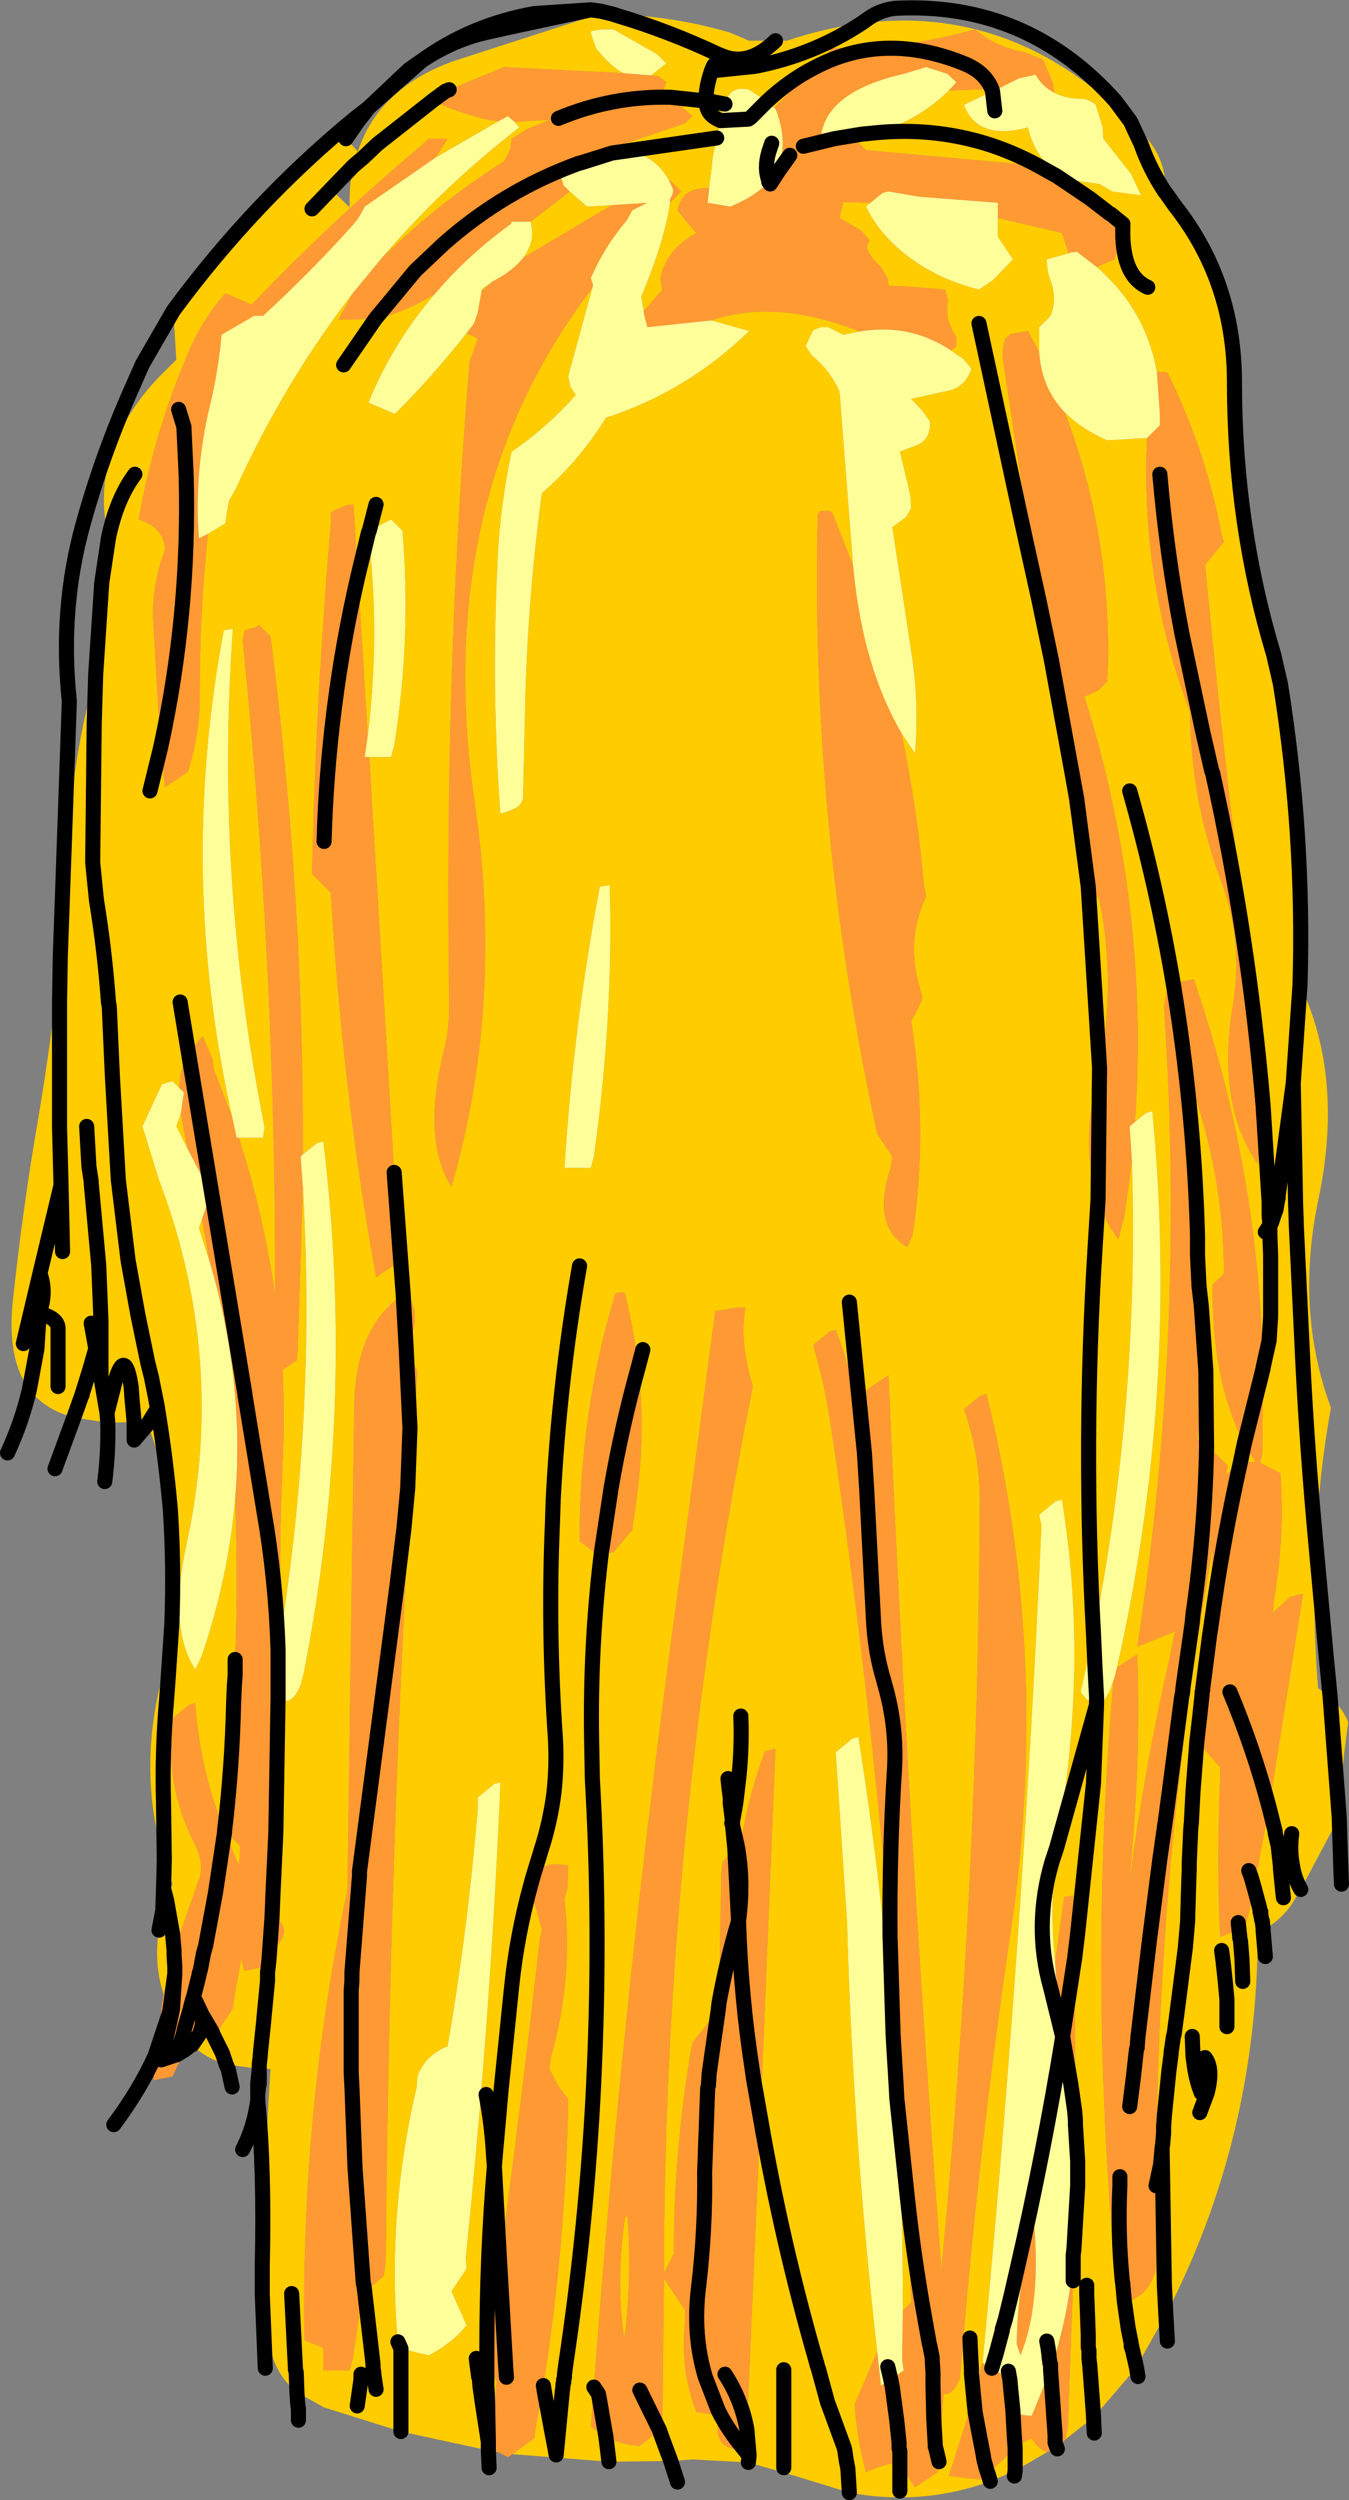
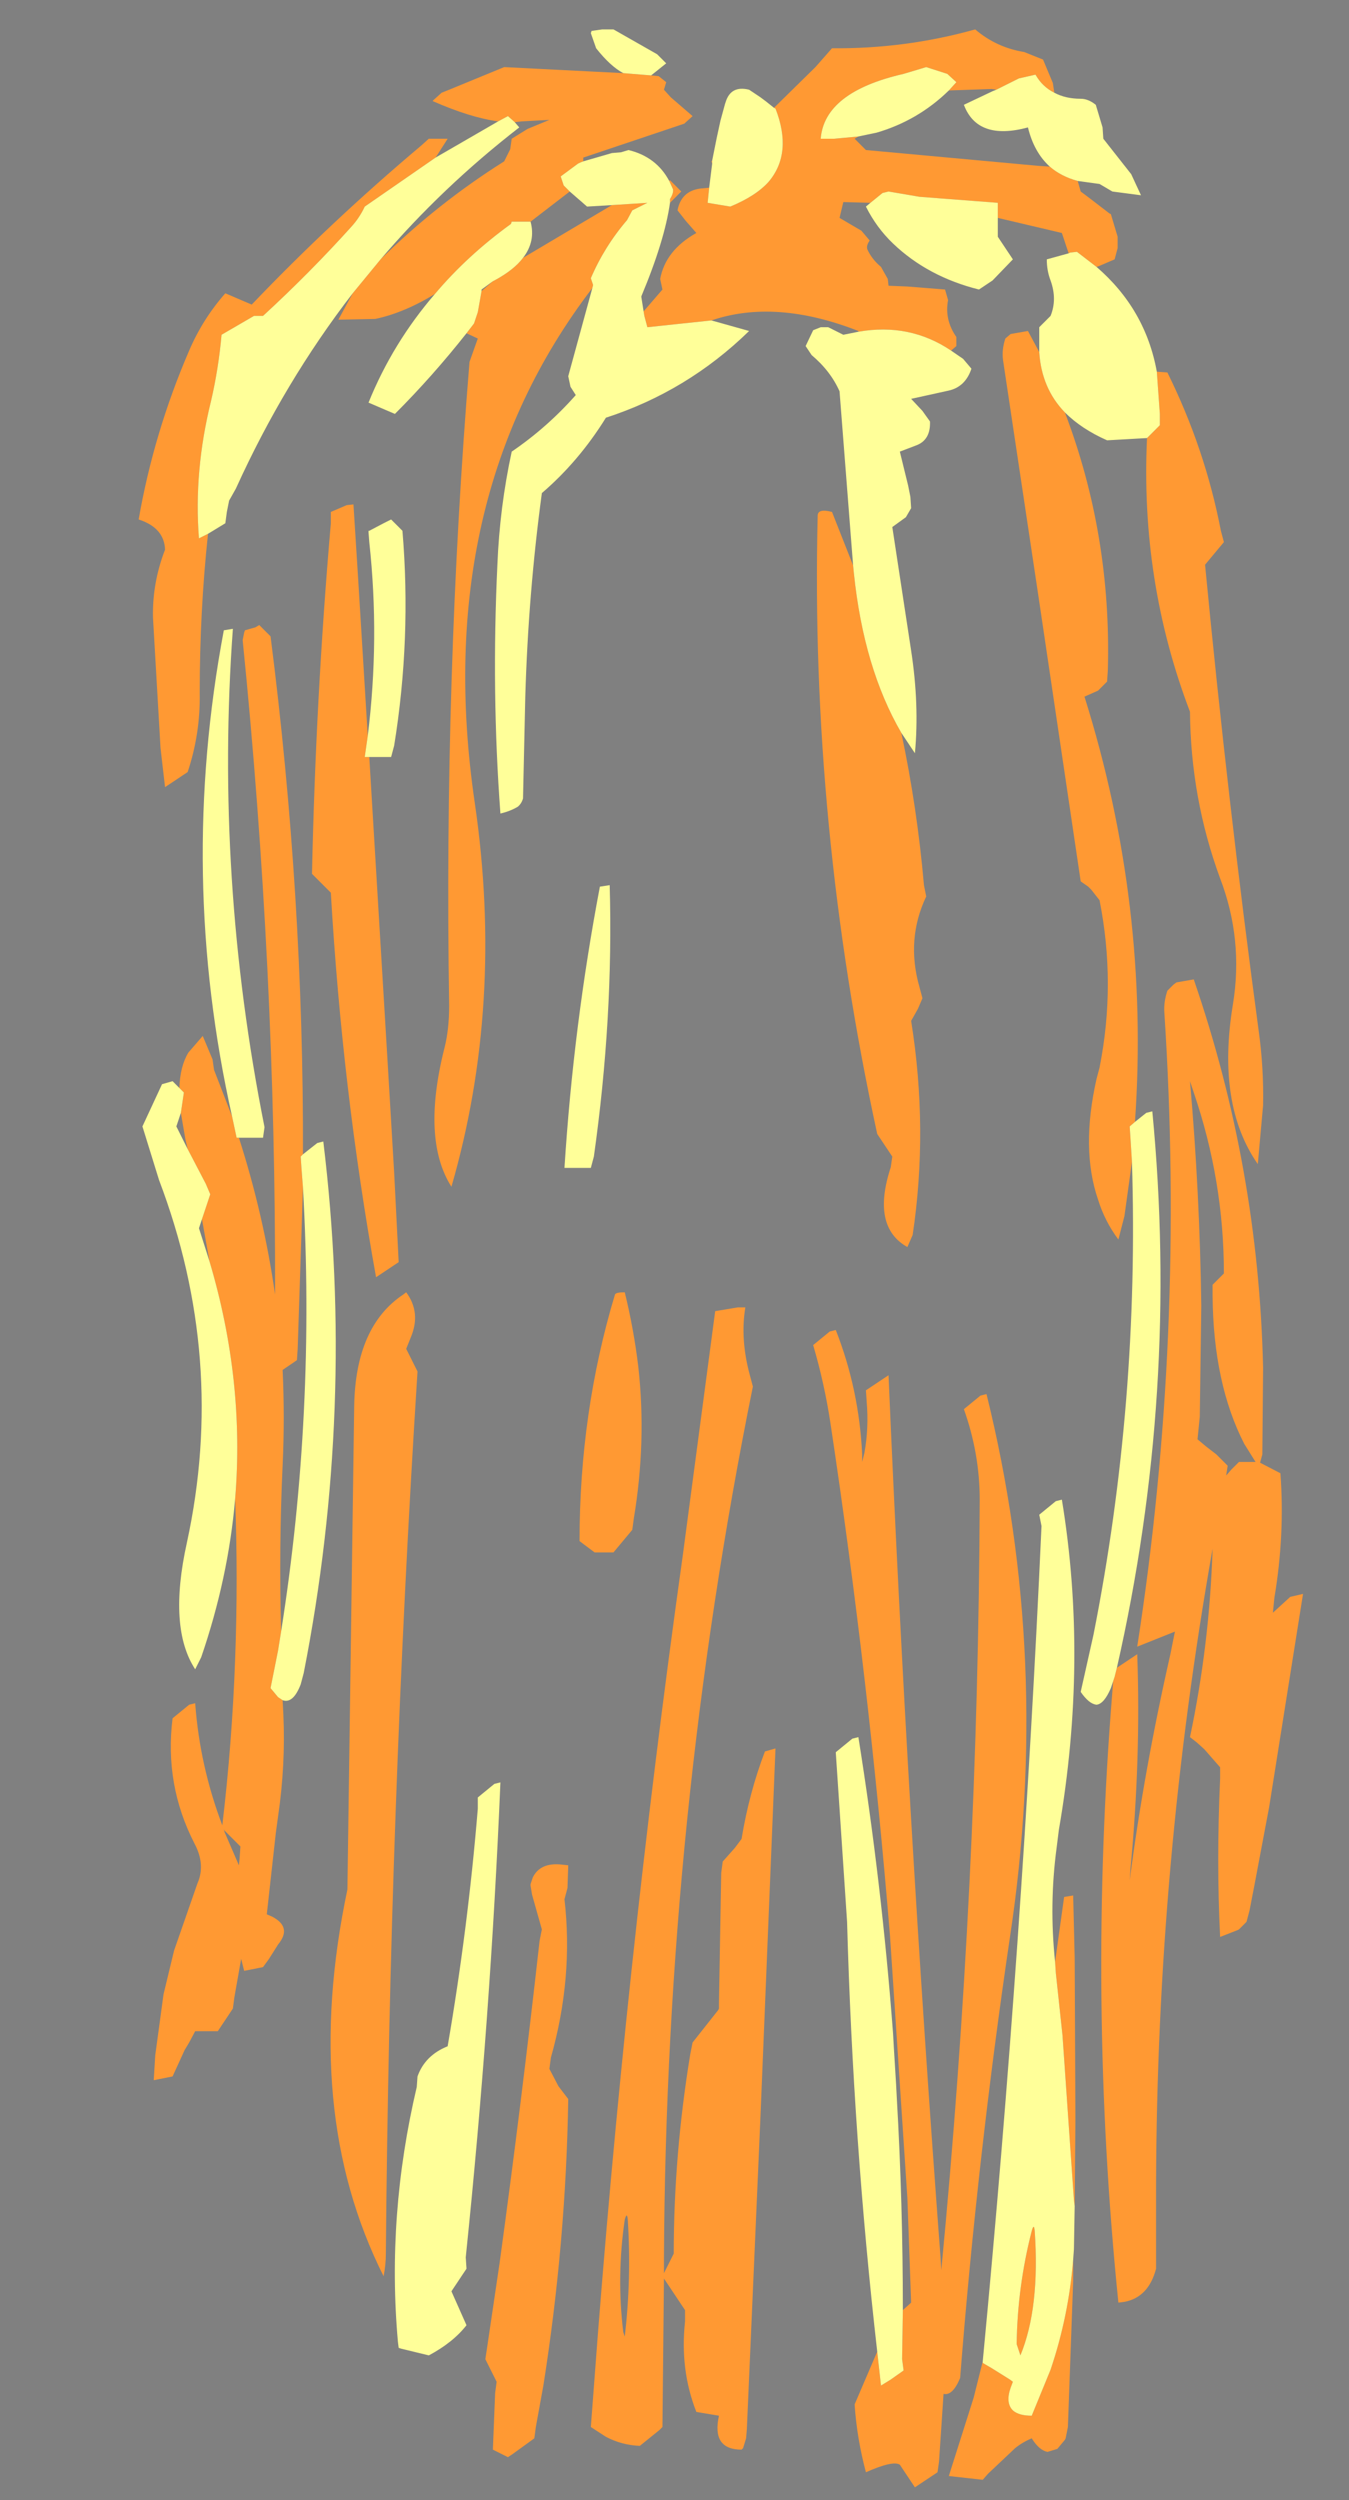
<svg xmlns="http://www.w3.org/2000/svg" height="165.8px" width="89.5px">
  <rect width="100%" height="100%" fill="#808080" stroke="none" />
  <g transform="matrix(1.0, 0.0, 0.0, 1.0, 44.95, 83.05)">
-     <path d="M-31.15 -47.65 Q-31.7 -42.5 -31.7 -37.1 -31.65 -34.4 -32.5 -31.85 L-34.0 -30.85 -34.3 -33.45 -34.8 -42.1 Q-34.85 -44.4 -34.0 -46.6 -34.05 -48.05 -35.75 -48.6 -34.75 -54.35 -32.4 -59.8 -31.5 -61.9 -30.0 -63.6 L-28.25 -62.85 Q-23.0 -68.35 -17.0 -73.4 L-16.5 -73.85 -15.75 -73.85 -15.25 -73.85 -16.05 -72.6 -20.75 -69.35 Q-21.1 -68.6 -21.65 -68.0 -24.4 -64.95 -27.5 -62.1 L-28.1 -62.1 -30.25 -60.85 Q-30.45 -58.6 -30.95 -56.45 -32.1 -51.8 -31.75 -47.35 L-31.15 -47.65 M-33.1 -55.9 L-32.75 -54.75 -32.6 -51.55 Q-32.35 -42.3 -34.3 -33.45 -32.35 -42.3 -32.6 -51.55 L-32.75 -54.75 -33.1 -55.9 M-29.1 -7.6 Q-27.45 -2.45 -26.7 2.8 -26.65 -18.8 -28.85 -40.6 L-28.75 -41.1 -28.7 -41.25 -28.0 -41.45 -27.75 -41.6 -27.0 -40.85 Q-24.8 -23.65 -24.85 -6.5 L-25.0 -6.35 -24.95 -5.6 -24.85 -4.3 -25.2 6.4 -25.25 7.15 -26.2 7.8 Q-26.05 10.95 -26.2 14.15 -26.45 19.5 -26.3 25.15 L-26.5 26.4 Q-26.65 21.65 -27.45 17.1 L-28.7 9.45 -28.7 9.4 -32.45 -13.25 -28.7 9.4 -28.7 9.45 -27.45 17.1 Q-26.65 21.65 -26.5 26.4 L-27.0 28.9 -26.5 29.5 -26.2 29.7 -26.15 30.65 Q-26.0 34.0 -26.5 37.4 L-26.65 38.5 -26.5 29.5 -26.65 38.5 -27.25 43.9 -26.9 44.05 Q-25.55 44.75 -26.5 45.9 L-27.1 46.85 -26.9 44.05 -27.1 46.85 -27.5 47.4 -28.75 47.65 -28.95 46.85 -29.4 49.4 -29.5 50.15 -30.5 51.65 -30.9 51.65 -31.5 51.65 -31.65 51.65 Q-31.45 51.15 -31.55 50.55 L-31.95 49.7 -31.55 50.55 Q-31.45 51.15 -31.65 51.65 L-32.0 51.65 -32.4 52.4 -32.7 52.9 -33.5 54.65 -34.75 54.9 -34.65 53.25 -33.7 50.4 -33.65 50.1 -33.35 47.8 -33.65 50.1 -33.7 50.4 -34.65 53.25 -34.1 49.2 -33.4 46.3 -31.85 41.85 Q-31.3 40.6 -32.05 39.2 -34.05 35.3 -33.5 30.9 L-32.4 30.0 -32.0 29.9 Q-31.7 34.05 -30.2 38.0 -29.55 32.5 -29.35 27.0 -29.15 21.65 -29.35 16.35 -28.7 8.5 -31.05 0.6 L-31.55 -2.2 -31.5 -2.35 -31.0 -3.85 -31.3 -4.55 -32.5 -6.85 -32.65 -7.5 -32.95 -9.25 -32.75 -10.6 -33.05 -10.9 Q-33.0 -12.35 -32.45 -13.25 L-31.5 -14.35 -30.85 -12.8 -30.75 -12.1 -29.55 -9.0 -29.25 -7.6 -29.1 -7.6 M18.0 -77.05 L18.5 -77.6 17.9 -78.15 16.5 -78.6 15.0 -78.15 Q9.75 -76.95 9.5 -73.85 L10.4 -73.85 12.0 -74.0 11.75 -73.85 12.5 -73.1 23.95 -72.05 24.7 -72.0 Q25.45 -71.35 26.55 -71.05 L26.75 -70.35 27.35 -69.9 28.65 -68.9 28.75 -68.85 29.2 -67.35 29.2 -66.6 29.0 -65.85 27.95 -65.4 27.8 -65.35 26.5 -66.35 26.05 -66.3 25.95 -66.25 25.75 -66.85 25.5 -67.6 21.25 -68.6 21.25 -69.6 16.05 -70.0 14.0 -70.35 13.6 -70.25 12.8 -69.6 11.0 -69.65 10.75 -68.6 12.2 -67.75 12.75 -67.1 Q12.5 -66.75 12.6 -66.5 12.9 -65.85 13.5 -65.35 L13.95 -64.55 14.0 -64.1 15.25 -64.05 17.75 -63.85 17.95 -63.15 Q17.7 -61.85 18.5 -60.7 L18.5 -60.1 18.15 -59.8 Q15.4 -61.65 12.0 -61.05 L12.0 -61.1 Q6.5 -63.25 2.25 -61.8 L-2.0 -61.35 -2.2 -62.1 -2.25 -62.4 -1.0 -63.85 -1.15 -64.55 Q-0.8 -66.45 1.25 -67.6 L0.55 -68.4 0.0 -69.1 Q0.25 -70.4 1.55 -70.55 L2.1 -70.6 2.0 -69.6 3.5 -69.35 Q5.2 -70.05 6.05 -71.0 7.65 -72.9 6.5 -75.85 L6.4 -75.9 9.15 -78.6 Q13.75 -81.0 19.1 -78.8 20.4 -78.25 20.85 -77.15 20.4 -78.25 19.1 -78.8 13.75 -81.0 9.15 -78.6 L10.25 -79.85 Q15.1 -79.8 19.75 -81.1 21.15 -79.9 23.0 -79.6 L24.25 -79.1 24.9 -77.55 25.0 -76.9 Q24.2 -77.3 23.75 -78.1 L22.65 -77.85 21.15 -77.1 20.85 -77.15 18.0 -77.05 M7.45 -72.75 L6.7 -71.7 6.15 -70.85 6.05 -71.0 6.15 -70.85 6.7 -71.7 7.45 -72.75 M2.3 -72.4 L2.3 -72.2 2.25 -72.35 2.3 -72.4 M-16.15 -76.45 L-15.65 -76.9 -15.4 -77.0 -16.15 -76.45 -15.4 -77.0 -15.15 -77.1 -11.5 -78.6 -3.6 -78.2 -1.75 -78.05 -1.25 -78.0 -0.75 -77.6 -0.9 -77.1 -0.45 -76.6 1.0 -75.35 0.45 -74.85 -6.25 -72.6 -6.25 -72.35 Q-6.4 -72.3 -6.6 -72.2 -11.55 -70.4 -15.55 -66.85 L-17.4 -65.1 -20.05 -61.9 -17.4 -65.1 -15.55 -66.85 Q-11.55 -70.4 -6.6 -72.2 L-7.75 -71.35 -7.55 -70.75 -7.15 -70.35 -9.75 -68.35 -10.25 -68.35 -11.0 -68.35 -11.05 -68.2 Q-13.95 -66.1 -16.1 -63.55 -18.15 -62.3 -20.05 -61.9 L-22.5 -61.85 -21.55 -63.6 -19.7 -65.85 Q-15.95 -69.55 -11.5 -72.35 L-11.1 -73.15 -11.0 -73.85 -9.95 -74.5 -8.5 -75.1 -10.35 -75.0 -10.8 -74.95 -11.25 -75.35 -11.9 -75.0 Q-13.75 -75.25 -16.25 -76.35 L-16.15 -76.45 M-7.9 -75.2 Q-4.3 -76.7 -0.45 -76.6 -4.3 -76.7 -7.9 -75.2 M14.85 -34.45 Q15.9 -29.5 16.35 -24.35 L16.5 -23.6 Q15.15 -20.75 16.05 -17.6 L16.25 -16.85 15.95 -16.15 15.5 -15.35 Q16.65 -8.15 15.6 -1.15 L15.25 -0.35 Q12.85 -1.7 14.15 -5.65 L14.25 -6.35 13.25 -7.85 Q8.8 -28.35 9.3 -48.85 9.3 -49.35 10.25 -49.1 L11.65 -45.55 11.7 -45.05 Q12.35 -38.75 14.85 -34.45 M-5.65 -63.95 Q-16.4 -49.9 -13.45 -29.8 -11.5 -16.45 -15.0 -4.35 -17.0 -7.5 -15.45 -13.6 -15.15 -14.8 -15.15 -16.35 -15.5 -38.25 -13.8 -59.05 L-13.25 -60.6 -14.0 -60.95 -13.5 -61.6 -13.25 -62.35 -13.0 -63.75 -12.25 -64.4 -12.15 -64.45 Q-10.85 -65.15 -10.25 -65.95 L-4.35 -69.45 -2.0 -69.6 -3.0 -69.1 -3.35 -68.45 Q-4.85 -66.7 -5.75 -64.6 L-5.6 -64.15 -5.65 -63.95 M10.4 -73.85 L8.35 -73.35 10.4 -73.85 M-0.55 -71.05 L-0.5 -71.1 0.25 -70.35 -0.5 -69.6 -0.5 -69.85 Q-0.25 -70.25 -0.3 -70.5 L-0.55 -71.05 M-18.8 -5.3 L-18.5 0.65 -20.0 1.65 Q-22.25 -10.85 -23.0 -23.85 L-24.25 -25.1 Q-24.0 -36.8 -23.0 -48.35 L-23.0 -49.1 -21.95 -49.55 -21.5 -49.6 -21.2 -44.85 -20.55 -34.25 -20.75 -32.85 -20.45 -32.85 -19.25 -12.9 -18.8 -5.3 M-18.2 2.8 L-18.0 2.65 Q-17.0 4.0 -17.7 5.65 L-18.0 6.4 -17.25 7.9 Q-19.1 37.0 -19.35 66.4 -19.35 67.15 -19.5 67.9 L-20.75 68.95 -20.8 68.55 -20.85 68.35 -21.4 60.65 -21.6 55.35 -21.65 54.4 -21.65 48.95 -21.6 48.3 -21.6 47.75 -21.1 41.35 -21.1 41.1 -21.1 41.05 -20.2 34.2 -18.6 22.0 -18.15 18.3 -17.9 15.65 -17.75 11.65 -18.0 6.4 -18.2 2.8 -18.0 6.4 -17.75 11.65 -17.9 15.65 -18.15 18.3 -18.6 22.0 -20.2 34.2 -21.1 41.05 -21.1 41.1 -21.1 41.35 -21.6 47.75 -21.6 48.3 -21.65 48.95 -21.65 54.4 -21.6 55.35 -21.4 60.65 -20.85 68.35 -20.8 68.55 -20.75 68.95 -20.9 69.1 -21.55 73.4 -21.75 74.15 -23.5 74.15 -23.5 73.4 -23.5 72.65 -24.75 72.15 Q-25.0 56.95 -21.9 42.25 L-21.45 10.15 Q-21.35 4.9 -18.2 2.8 M-23.45 -27.25 Q-23.2 -36.2 -21.2 -44.85 -23.2 -36.2 -23.45 -27.25 M31.15 -54.0 L32.0 -54.85 32.0 -55.6 31.8 -58.4 32.5 -58.35 Q35.0 -53.3 36.05 -47.85 L36.25 -47.1 35.0 -45.6 Q36.5 -29.95 38.55 -14.75 38.9 -12.25 38.85 -9.75 L38.5 -5.85 Q35.75 -9.8 36.85 -16.45 37.55 -20.75 36.0 -24.8 34.05 -30.1 34.0 -35.85 30.7 -44.5 31.15 -54.0 M32.0 -51.6 Q32.45 -46.35 33.45 -41.1 L34.85 -34.5 35.45 -31.9 35.5 -31.8 Q37.9 -20.95 38.85 -9.75 37.9 -20.95 35.5 -31.8 L35.45 -31.9 34.85 -34.5 33.45 -41.1 Q32.45 -46.35 32.0 -51.6 M27.35 -69.9 L25.2 -71.35 23.95 -72.05 25.2 -71.35 27.35 -69.9 M24.0 -59.7 Q24.15 -57.3 25.7 -55.7 28.8 -47.55 28.55 -38.6 L28.5 -37.85 27.9 -37.25 27.0 -36.85 Q31.35 -23.0 30.35 -8.65 L30.0 -8.35 30.05 -7.6 30.15 -6.0 29.65 -2.4 29.25 -0.85 Q28.35 -2.05 27.9 -3.5 L28.0 -12.25 27.9 -3.5 Q26.75 -6.85 27.8 -11.5 L28.0 -12.25 Q29.1 -17.8 28.0 -23.35 L27.45 -24.05 27.25 -24.25 26.75 -24.6 24.0 -43.15 21.6 -59.15 Q21.5 -59.85 21.75 -60.6 L22.1 -60.9 23.25 -61.1 24.0 -59.7 M27.25 -24.25 L26.5 -29.95 26.5 -30.0 24.8 -39.3 24.0 -43.15 24.8 -39.3 26.5 -30.0 26.5 -29.95 27.25 -24.25 M32.9 -17.75 L33.1 -17.9 34.25 -18.1 Q38.55 -5.6 38.85 7.65 L38.85 7.7 37.6 12.7 38.85 7.7 38.8 13.4 38.65 13.95 40.0 14.65 Q40.3 18.75 39.6 22.9 L39.5 23.9 40.65 22.85 41.5 22.65 39.25 36.8 Q38.2 32.85 36.65 29.15 38.2 32.85 39.25 36.8 L38.25 42.1 37.95 43.65 37.75 44.4 37.25 44.9 37.15 44.95 36.0 45.4 Q35.75 40.4 36.0 34.9 L36.0 34.15 34.95 32.95 34.45 32.5 34.65 30.75 34.8 29.35 34.8 29.2 34.85 29.0 34.85 28.95 34.85 28.9 35.3 25.4 35.4 24.75 Q36.15 19.25 37.35 13.9 36.15 19.25 35.4 24.75 L35.3 25.4 34.85 28.9 34.85 28.95 34.85 29.0 34.8 29.2 34.8 29.35 34.65 30.75 34.45 32.5 34.0 32.15 Q35.3 26.0 35.5 19.65 31.8 40.55 31.75 61.9 L31.75 65.9 31.75 67.4 Q31.25 69.3 29.65 69.6 L29.25 69.65 Q27.2 49.5 28.85 29.15 L28.9 28.45 29.0 28.15 29.15 27.55 30.5 26.65 Q30.75 33.55 30.05 40.9 L30.0 41.65 Q30.95 34.35 32.7 26.65 L33.0 25.15 30.5 26.15 Q33.7 5.55 32.3 -15.9 32.25 -16.6 32.5 -17.35 L32.9 -17.75 Q34.25 -9.6 34.5 -1.15 L34.5 0.2 34.6 2.25 34.75 3.55 34.65 10.9 34.5 12.4 35.1 12.9 35.75 13.4 36.5 14.15 36.4 14.8 36.75 14.4 37.25 13.9 37.35 13.9 38.0 13.9 38.35 13.9 37.6 12.7 Q35.55 8.7 35.5 2.9 L35.5 2.15 36.25 1.4 Q36.25 -4.75 34.25 -10.6 L34.0 -11.35 Q34.65 -3.95 34.75 3.55 L34.6 2.25 34.5 0.2 34.5 -1.15 Q34.25 -9.6 32.9 -17.75 M30.0 56.65 L30.25 54.65 30.45 52.85 30.5 52.75 30.5 52.65 30.55 52.0 30.6 51.6 31.3 45.7 31.55 43.75 32.0 40.25 32.4 37.45 32.65 35.6 33.3 30.6 33.45 29.45 33.5 29.25 33.55 28.75 34.15 24.55 34.2 24.0 Q35.0 18.45 35.1 12.9 35.0 18.45 34.2 24.0 L34.15 24.55 33.55 28.75 33.5 29.25 33.45 29.45 33.3 30.6 32.65 35.6 32.4 37.45 32.0 40.25 31.55 43.75 31.3 45.7 30.6 51.6 30.55 52.0 30.5 52.65 30.5 52.75 30.45 52.85 30.25 54.65 30.0 56.65 M29.35 61.3 L29.35 61.9 Q29.2 65.0 29.5 68.1 L29.5 68.15 29.55 68.45 29.55 68.5 29.65 69.6 29.55 68.5 29.55 68.45 29.5 68.15 29.5 68.1 Q29.2 65.0 29.35 61.9 L29.35 61.3 M12.4 13.3 Q12.7 11.65 12.55 9.9 L12.5 9.15 14.0 8.15 Q15.25 37.4 17.45 66.65 L17.5 67.5 Q19.95 42.0 20.05 16.4 20.05 13.35 19.0 10.4 L20.1 9.5 20.5 9.4 Q24.85 27.0 22.05 45.45 19.9 60.0 18.75 74.65 18.25 75.85 17.65 75.7 L17.35 80.2 17.25 80.9 15.75 81.9 14.75 80.4 14.75 79.7 14.75 79.55 14.75 79.5 14.7 79.3 14.7 79.25 14.7 78.95 14.55 77.5 14.25 75.25 14.15 74.75 14.25 75.25 14.55 77.5 14.7 78.95 14.7 79.25 14.7 79.3 14.75 79.5 14.75 79.55 14.75 79.7 14.75 80.4 Q14.3 80.1 12.5 80.9 11.9 78.65 11.75 76.4 L13.25 72.9 13.5 75.15 14.15 74.75 15.0 74.15 14.9 73.4 14.95 70.15 15.5 69.65 15.25 62.7 14.1 45.35 Q12.7 28.3 10.15 11.35 9.75 8.7 9.0 6.15 L10.1 5.25 10.5 5.15 Q12.05 9.1 12.25 13.4 L12.25 13.9 12.4 13.3 12.55 15.7 13.0 24.35 Q13.1 26.5 13.7 28.45 L13.75 28.65 Q14.55 31.4 14.4 34.2 14.05 39.8 14.1 45.35 14.05 39.8 14.4 34.2 14.55 31.4 13.75 28.65 L13.7 28.45 Q13.1 26.5 13.0 24.35 L12.55 15.7 12.4 13.3 M37.2 44.45 L37.25 44.9 37.2 44.45 M-4.75 78.55 L-5.75 77.9 -5.55 75.25 Q-3.5 47.55 0.35 20.1 L2.5 3.9 4.0 3.65 4.5 3.65 Q4.15 5.75 4.8 8.15 L5.0 8.9 Q-0.75 37.3 -0.9 66.65 L-0.9 67.7 -0.25 66.4 Q-0.25 59.85 0.85 53.15 L1.0 52.4 2.7 50.25 2.75 50.15 2.75 49.8 2.9 41.15 3.0 40.4 3.8 39.5 3.95 39.3 Q4.4 41.65 4.05 44.35 L3.8 39.5 4.05 44.35 Q4.4 41.65 3.95 39.3 L4.25 38.9 Q4.75 35.85 5.8 33.1 L6.5 32.9 5.5 57.4 5.2 55.7 5.05 54.85 4.95 54.15 Q4.2 49.3 4.05 44.35 3.25 47.0 2.75 49.8 3.25 47.0 4.05 44.35 4.2 49.3 4.95 54.15 L5.05 54.85 5.2 55.7 5.5 57.4 4.6 78.05 4.55 78.65 4.35 79.3 Q3.35 78.1 2.7 76.8 L1.85 74.6 Q1.0 71.8 1.4 68.6 1.85 64.8 1.8 61.0 L2.0 55.45 2.05 55.25 2.1 54.45 2.7 50.25 2.1 54.45 2.05 55.25 2.0 55.45 1.8 61.0 Q1.85 64.8 1.4 68.6 1.0 71.8 1.85 74.6 L2.7 76.8 Q3.35 78.1 4.35 79.3 L4.25 79.4 Q2.25 79.4 2.75 77.15 L1.25 76.9 Q0.15 74.1 0.5 70.9 L0.5 70.15 -0.9 68.05 -1.0 77.9 -1.2 78.1 -2.5 75.45 -1.2 78.1 -2.5 79.15 Q-3.7 79.1 -4.75 78.55 L-5.2 75.95 -5.25 75.7 -5.55 75.25 -5.25 75.7 -5.2 75.95 -4.75 78.55 M-5.05 19.9 L-5.5 19.9 -6.5 19.15 Q-6.5 10.6 -4.15 2.8 -4.1 2.65 -3.5 2.65 -2.9 5.1 -2.6 7.6 -2.05 12.55 -2.9 17.65 L-3.0 18.4 -4.25 19.9 -5.05 19.9 -4.4 15.6 Q-3.7 11.55 -2.6 7.6 -3.7 11.55 -4.4 15.6 L-5.05 19.9 M-8.9 75.15 L-9.4 77.9 -9.5 78.65 -10.95 79.7 -11.25 79.9 -11.95 79.55 -12.25 79.4 -12.1 75.65 -12.0 74.9 -12.65 73.6 -12.75 73.4 -12.65 72.75 -11.8 67.0 Q-10.35 56.4 -9.15 45.65 L-9.0 44.9 -9.65 42.6 -9.75 42.0 -9.75 41.9 -9.6 41.45 Q-9.1 40.45 -7.7 40.6 L-7.25 40.65 -7.3 42.15 -7.5 42.9 Q-6.9 48.1 -8.4 53.4 L-8.5 54.15 -7.9 55.3 -7.25 56.15 Q-7.4 65.65 -8.9 75.15 M20.6 81.0 L20.25 81.4 18.0 81.15 19.65 75.95 20.25 73.55 20.25 73.65 20.85 74.0 22.05 74.75 22.1 75.3 22.05 74.75 22.25 74.9 22.1 75.3 Q21.75 76.3 22.25 76.8 22.65 77.15 23.5 77.15 L24.75 74.1 Q25.95 70.55 26.25 66.8 L26.25 68.2 25.9 77.9 25.75 78.65 25.7 78.75 25.2 79.35 25.05 78.95 25.05 78.85 25.05 78.5 25.05 78.45 24.75 74.1 25.05 78.45 25.05 78.5 25.05 78.85 25.05 78.95 25.2 79.35 24.55 79.55 Q24.0 79.45 23.5 78.65 22.9 78.9 22.4 79.3 L20.6 81.0 20.5 80.7 20.45 80.55 20.45 80.5 20.35 80.15 20.3 79.9 20.3 79.85 20.05 78.55 19.75 76.95 19.65 75.95 19.75 76.95 20.05 78.55 20.3 79.85 20.3 79.9 20.35 80.15 20.45 80.5 20.45 80.55 20.5 80.7 20.6 81.0 M17.35 80.2 L17.15 79.35 17.1 79.2 17.1 79.1 17.0 77.35 17.0 77.25 16.95 75.15 16.95 74.8 16.95 74.4 16.95 74.3 16.9 73.5 16.9 73.3 16.75 72.55 16.7 72.35 16.3 70.1 Q15.65 66.4 15.25 62.7 15.65 66.4 16.3 70.1 L16.7 72.35 16.75 72.55 16.9 73.3 16.9 73.5 16.95 74.3 16.95 74.4 16.95 74.8 16.95 75.15 17.0 77.25 17.0 77.35 17.1 79.1 17.1 79.2 17.15 79.35 17.35 80.2 M-9.6 41.45 L-9.75 42.0 -9.6 41.45 M-11.35 74.6 L-11.4 73.9 -11.8 67.0 -11.4 73.9 -11.35 74.6 M-12.65 73.6 L-12.65 72.75 -12.65 73.6 M3.15 74.4 Q4.25 76.1 4.6 78.05 4.25 76.1 3.15 74.4 M-3.5 64.15 Q-4.05 67.9 -3.6 71.6 L-3.5 71.9 Q-3.05 68.1 -3.3 64.15 -3.35 63.6 -3.5 64.15 M38.25 42.1 L38.05 41.4 37.9 41.0 38.05 41.4 38.25 42.1 M26.35 46.8 L26.4 57.55 26.35 56.95 26.1 55.2 25.55 52.0 26.35 46.8 25.55 52.0 26.1 55.2 26.35 56.95 26.4 57.55 26.35 63.25 26.3 62.85 25.55 52.05 25.55 52.0 25.1 47.8 25.05 47.05 25.65 42.75 26.25 42.65 26.35 46.8 M22.25 76.8 L22.35 78.6 22.4 79.3 22.35 78.6 22.25 76.8 M23.5 64.9 Q23.65 64.35 23.7 64.9 24.05 70.0 22.75 73.15 L22.5 72.4 Q22.55 68.6 23.5 64.9 M-29.35 27.0 L-29.35 28.05 -29.4 28.7 -29.45 29.85 Q-29.55 34.2 -30.05 38.35 -29.55 34.2 -29.45 29.85 L-29.4 28.7 -29.35 28.05 -29.35 27.0 M-30.05 38.35 L-30.1 38.25 -30.05 38.45 -29.1 40.65 -29.05 40.15 -29.0 39.4 -30.05 38.35 M-30.05 38.45 L-30.65 42.45 -31.3 45.95 -31.45 46.5 -31.65 47.55 -31.75 47.9 -31.75 47.95 -32.1 49.35 -32.2 49.65 -32.35 50.25 -32.7 51.45 -32.8 51.9 -32.95 52.35 -33.2 53.2 -34.25 53.55 -33.6 50.65 -33.5 50.15 -33.5 50.1 -33.35 47.8 -33.35 47.4 -33.4 46.65 -33.4 46.3 -33.4 46.65 -33.35 47.4 -33.35 47.8 -33.5 50.1 -33.5 50.15 -33.6 50.65 -34.25 53.55 -33.2 53.2 -32.95 52.35 -32.8 51.9 -32.7 51.45 -32.35 50.25 -32.2 49.65 -32.1 49.35 -31.75 47.95 -31.75 47.9 -31.65 47.55 -31.45 46.5 -31.3 45.95 -30.65 42.45 -30.05 38.45 M-33.2 53.2 L-32.7 52.9 -33.2 53.2 M-30.9 51.65 L-31.55 50.55 -30.9 51.65" fill="#ff9933" fill-rule="evenodd" stroke="none" />
-     <path d="M-31.15 -47.65 L-30.0 -48.35 -29.9 -49.1 -29.75 -49.85 -29.3 -50.65 Q-26.1 -57.7 -21.55 -63.6 L-22.5 -61.85 -20.05 -61.9 Q-18.15 -62.3 -16.1 -63.55 -18.9 -60.3 -20.5 -56.35 L-18.75 -55.6 Q-16.25 -58.1 -14.0 -60.95 L-13.25 -60.6 -13.8 -59.05 Q-15.5 -38.25 -15.15 -16.35 -15.15 -14.8 -15.45 -13.6 -17.0 -7.5 -15.0 -4.35 -11.5 -16.45 -13.45 -29.8 -16.4 -49.9 -5.65 -63.95 L-7.25 -58.1 -7.1 -57.4 -6.75 -56.85 Q-8.65 -54.7 -11.0 -53.1 -11.8 -49.4 -11.95 -45.6 -12.35 -37.15 -11.75 -29.1 -11.1 -29.25 -10.6 -29.55 -10.35 -29.75 -10.25 -30.1 L-10.1 -36.85 Q-9.9 -43.7 -9.0 -50.35 -6.55 -52.45 -4.75 -55.35 0.65 -57.1 4.75 -61.1 L2.25 -61.8 Q6.5 -63.25 12.0 -61.1 L12.0 -61.05 11.0 -60.85 10.0 -61.35 9.5 -61.35 9.0 -61.15 8.5 -60.1 8.9 -59.5 Q10.15 -58.45 10.75 -57.1 L11.65 -45.55 10.25 -49.1 Q9.3 -49.35 9.3 -48.85 8.8 -28.35 13.25 -7.85 L14.25 -6.35 14.15 -5.65 Q12.85 -1.7 15.25 -0.35 L15.6 -1.15 Q16.65 -8.15 15.5 -15.35 L15.95 -16.15 16.25 -16.85 16.05 -17.6 Q15.15 -20.75 16.5 -23.6 L16.35 -24.35 Q15.9 -29.5 14.85 -34.45 L15.75 -33.1 Q16.05 -36.3 15.5 -39.9 L14.25 -48.1 15.15 -48.75 15.5 -49.35 15.45 -50.1 15.3 -50.85 14.75 -53.1 15.8 -53.5 Q16.8 -53.85 16.75 -55.1 L16.25 -55.8 15.5 -56.6 18.0 -57.15 Q19.1 -57.4 19.5 -58.6 L18.95 -59.25 18.15 -59.8 18.5 -60.1 18.5 -60.7 Q17.7 -61.85 17.95 -63.15 L17.75 -63.85 15.25 -64.05 14.0 -64.1 13.95 -64.55 13.5 -65.35 Q12.9 -65.85 12.6 -66.5 12.5 -66.75 12.75 -67.1 L12.2 -67.75 10.75 -68.6 11.0 -69.65 12.8 -69.6 12.5 -69.35 Q13.2 -67.95 14.3 -66.9 16.6 -64.7 20.0 -63.85 L20.9 -64.45 22.25 -65.85 21.75 -66.6 21.25 -67.35 21.25 -68.1 21.25 -68.6 25.5 -67.6 25.75 -66.85 25.95 -66.25 24.5 -65.85 Q24.5 -65.1 24.75 -64.45 25.2 -63.2 24.75 -62.1 L24.0 -61.35 24.0 -59.7 23.25 -61.1 22.1 -60.9 21.75 -60.6 Q21.5 -59.85 21.6 -59.15 L24.0 -43.15 22.8 -48.6 20.0 -61.6 22.8 -48.6 24.0 -43.15 26.75 -24.6 27.25 -24.25 27.45 -24.05 28.0 -23.35 Q29.1 -17.8 28.0 -12.25 L27.25 -24.25 28.0 -12.25 27.8 -11.5 Q26.75 -6.85 27.9 -3.5 28.35 -2.05 29.25 -0.85 L29.65 -2.4 30.15 -6.0 Q30.65 9.95 27.6 25.35 26.9 12.6 27.7 -0.25 L27.9 -3.5 27.7 -0.25 Q26.9 12.6 27.6 25.35 L26.75 29.15 Q27.3 29.95 27.8 30.0 28.3 29.95 28.75 28.9 L28.9 28.45 28.85 29.15 Q27.2 49.5 29.25 69.65 L29.65 69.6 Q31.25 69.3 31.75 67.4 L31.75 65.9 31.75 61.9 Q31.8 40.55 35.5 19.65 35.3 26.0 34.0 32.15 L34.45 32.5 34.2 35.75 34.1 37.65 34.1 37.7 34.05 38.25 33.95 40.5 33.95 40.85 33.95 40.9 33.9 42.35 33.85 44.05 33.85 44.3 33.7 46.0 33.7 46.05 33.15 50.35 32.95 51.85 32.9 52.0 32.75 53.05 32.75 53.15 32.6 54.3 32.3 57.25 32.3 57.3 32.25 57.95 32.25 58.35 32.25 58.4 32.2 59.0 32.2 59.05 32.15 59.4 32.05 60.5 31.75 61.9 32.05 60.5 32.15 59.4 32.2 59.05 32.2 59.0 32.25 58.4 32.25 58.35 32.25 57.95 32.3 57.3 32.3 57.25 32.6 54.3 32.75 53.15 32.75 53.05 32.9 52.0 32.95 51.85 33.15 50.35 33.7 46.05 33.7 46.0 33.85 44.3 33.85 44.05 33.9 42.35 33.95 40.9 33.95 40.85 33.95 40.5 34.05 38.25 34.1 37.7 34.1 37.65 34.2 35.75 34.45 32.5 34.95 32.95 36.0 34.15 36.0 34.9 Q35.75 40.4 36.0 45.4 L37.15 44.95 37.25 44.9 37.75 44.4 37.95 43.65 38.25 42.1 39.25 36.8 41.5 22.65 40.65 22.85 39.5 23.9 39.6 22.9 Q40.3 18.75 40.0 14.65 L38.65 13.95 38.8 13.4 38.85 7.7 38.85 7.65 Q38.55 -5.6 34.25 -18.1 L33.1 -17.9 32.9 -17.75 32.5 -17.35 Q32.25 -16.6 32.3 -15.9 33.7 5.55 30.5 26.15 L33.0 25.15 32.7 26.65 Q30.95 34.35 30.0 41.65 L30.05 40.9 Q30.75 33.55 30.5 26.65 L29.15 27.55 Q33.3 9.3 31.5 -9.35 L31.1 -9.25 30.35 -8.65 Q31.35 -23.0 27.0 -36.85 L27.9 -37.25 28.5 -37.85 28.55 -38.6 Q28.8 -47.55 25.7 -55.7 26.8 -54.6 28.5 -53.85 L31.15 -54.0 Q30.7 -44.5 34.0 -35.85 34.05 -30.1 36.0 -24.8 37.55 -20.75 36.85 -16.45 35.75 -9.8 38.5 -5.85 L38.85 -9.75 Q38.9 -12.25 38.55 -14.75 36.5 -29.95 35.0 -45.6 L36.25 -47.1 36.05 -47.85 Q35.0 -53.3 32.5 -58.35 L31.8 -58.4 Q31.05 -62.55 27.8 -65.35 L27.95 -65.4 29.0 -65.85 29.2 -66.6 29.2 -67.35 28.75 -68.85 28.65 -68.9 27.35 -69.9 26.75 -70.35 26.55 -71.05 28.0 -70.85 28.85 -70.35 30.75 -70.1 30.1 -71.5 28.25 -73.85 28.2 -74.6 27.75 -76.1 Q27.25 -76.5 26.75 -76.5 25.75 -76.5 25.0 -76.9 L24.9 -77.55 24.25 -79.1 23.0 -79.6 Q21.15 -79.9 19.75 -81.1 15.1 -79.8 10.25 -79.85 L9.15 -78.6 6.4 -75.9 5.9 -76.3 Q7.45 -77.75 9.15 -78.6 7.45 -77.75 5.9 -76.3 L5.5 -76.6 4.75 -77.1 Q3.55 -77.4 3.2 -76.3 L3.15 -76.15 2.35 -76.3 1.9 -76.35 Q1.85 -77.15 2.25 -78.35 L5.15 -78.65 Q9.0 -79.4 12.2 -81.5 9.0 -79.4 5.15 -78.65 L2.25 -78.35 Q1.85 -77.15 1.9 -76.35 L2.35 -76.3 3.15 -76.15 2.85 -75.05 2.6 -73.9 2.3 -72.4 2.25 -72.35 2.3 -72.2 2.1 -70.6 1.55 -70.55 Q0.25 -70.4 0.0 -69.1 L0.55 -68.4 1.25 -67.6 Q-0.8 -66.45 -1.15 -64.55 L-1.0 -63.85 -2.25 -62.4 -2.4 -63.35 -2.4 -63.4 Q-0.85 -67.1 -0.5 -69.6 L0.25 -70.35 -0.5 -71.1 -0.55 -71.05 Q-1.4 -72.65 -3.25 -73.1 L-3.75 -72.95 -4.35 -72.9 -6.25 -72.35 -6.25 -72.6 0.45 -74.85 1.0 -75.35 -0.45 -76.6 -0.9 -77.1 -0.75 -77.6 -1.25 -78.0 -1.75 -78.05 -0.75 -78.85 -1.35 -79.45 -4.25 -81.1 -5.0 -81.1 -5.7 -81.0 -5.75 -80.85 -5.4 -79.85 Q-4.45 -78.65 -3.6 -78.2 L-11.5 -78.6 -15.15 -77.1 -15.4 -77.0 -15.65 -76.9 -16.15 -76.45 -16.25 -76.35 Q-13.75 -75.25 -11.9 -75.0 L-16.05 -72.6 -15.25 -73.85 -15.75 -73.85 -16.5 -73.85 -17.0 -73.4 Q-23.0 -68.35 -28.25 -62.85 L-30.0 -63.6 Q-31.5 -61.9 -32.4 -59.8 -34.75 -54.35 -35.75 -48.6 -34.05 -48.05 -34.0 -46.6 -34.85 -44.4 -34.8 -42.1 L-34.3 -33.45 -34.0 -30.85 -32.5 -31.85 Q-31.65 -34.4 -31.7 -37.1 -31.7 -42.5 -31.15 -47.65 M-35.0 -30.6 L-34.3 -33.45 -35.0 -30.6 M-37.75 -47.4 Q-39.1 -53.0 -34.5 -57.95 L-33.25 -59.2 -33.45 -62.45 Q-28.15 -69.65 -21.4 -75.2 L-21.2 -75.0 -22.0 -73.85 -21.2 -73.0 Q-19.85 -77.2 -14.85 -79.0 L-5.25 -82.1 -4.25 -82.1 Q-0.35 -82.0 3.45 -80.9 L4.75 -80.35 6.5 -80.35 7.25 -80.35 Q9.8 -81.2 12.2 -81.5 22.2 -82.8 30.05 -75.0 L30.85 -74.2 Q32.5 -72.5 32.35 -70.3 31.35 -71.8 30.75 -73.5 L30.05 -75.0 30.75 -73.5 Q31.35 -71.8 32.35 -70.3 L32.35 -70.2 32.4 -70.25 33.0 -69.4 Q36.95 -64.4 36.95 -57.7 36.95 -48.3 39.55 -39.65 L40.0 -37.7 Q41.6 -27.7 41.3 -17.75 44.2 -11.65 42.55 -3.65 40.95 3.8 43.35 10.3 42.55 14.75 42.35 19.3 41.8 13.4 41.5 7.55 L41.05 -1.85 41.05 -1.95 41.0 -3.45 41.0 -3.6 40.85 -11.2 41.0 -3.6 41.0 -3.45 41.05 -1.95 41.05 -1.85 41.5 7.55 Q41.8 13.4 42.35 19.3 42.1 24.05 42.5 28.9 L43.3 29.5 Q44.1 30.2 44.5 31.15 L44.3 32.65 Q44.0 34.95 44.0 37.3 L43.9 37.45 43.3 29.5 43.9 37.45 41.35 42.25 41.1 42.65 Q40.3 44.15 38.85 44.95 L38.85 44.8 38.8 44.4 38.8 44.35 38.75 44.25 38.75 44.2 38.7 43.95 38.7 43.85 38.7 43.8 38.7 43.75 38.65 43.75 38.65 43.65 38.6 43.4 38.25 42.1 38.6 43.4 38.65 43.65 38.65 43.75 38.7 43.75 38.7 43.8 38.7 43.85 38.7 43.95 38.75 44.2 38.75 44.25 38.8 44.35 38.8 44.4 38.85 44.8 38.85 44.95 38.5 45.15 Q38.45 58.75 32.4 70.45 L30.45 73.9 30.45 73.95 30.2 72.85 30.15 72.7 30.15 72.6 30.1 72.55 30.1 72.5 30.1 72.4 30.1 72.35 29.9 71.35 29.65 69.6 29.9 71.35 30.1 72.35 30.1 72.4 30.1 72.5 30.1 72.55 30.15 72.6 30.15 72.7 30.2 72.85 30.45 73.95 27.75 77.1 27.6 77.25 25.7 78.75 25.75 78.65 25.9 77.9 26.25 68.2 26.25 66.8 26.3 66.1 26.55 61.9 26.55 61.3 26.55 60.3 26.4 57.85 26.4 57.75 26.4 57.55 26.4 57.75 26.4 57.85 26.55 60.3 26.55 61.3 26.55 61.9 26.3 66.1 26.35 63.25 26.4 57.55 26.35 46.8 26.55 45.15 27.6 35.2 27.8 30.0 27.6 35.2 26.55 45.15 26.35 46.8 26.25 42.65 25.65 42.75 25.05 47.05 Q24.65 43.25 25.15 39.5 L25.3 38.3 Q27.25 27.05 25.5 16.4 L25.1 16.5 24.0 17.4 24.15 18.15 Q22.9 45.75 20.25 73.55 L19.65 75.95 18.0 81.15 20.25 81.4 20.6 81.0 20.65 81.15 20.75 81.5 20.65 81.15 20.6 81.0 22.4 79.3 Q22.9 78.9 23.5 78.65 24.0 79.45 24.55 79.55 L22.4 80.8 20.75 81.5 Q16.2 83.15 11.4 82.25 L11.3 80.65 11.25 80.4 11.2 80.15 11.1 79.45 11.05 79.25 10.1 76.65 9.95 76.25 9.35 74.05 9.25 73.75 9.25 73.7 9.2 73.55 Q6.9 65.55 5.5 57.4 6.9 65.55 9.2 73.55 L9.25 73.7 9.25 73.75 9.35 74.05 9.95 76.25 10.1 76.65 11.05 79.25 11.1 79.45 11.2 80.15 11.25 80.4 11.3 80.65 11.4 82.25 7.5 81.05 4.7 80.25 1.0 80.05 -0.45 80.15 -1.1 78.4 -1.2 78.1 -1.1 78.4 -0.45 80.15 -4.55 80.2 -10.95 79.7 -9.5 78.65 -9.4 77.9 -8.9 75.15 -8.8 75.75 -8.05 79.75 -7.65 75.6 -7.6 75.2 -7.6 75.05 -7.55 74.95 -7.55 74.75 -7.5 74.6 -7.5 74.45 -7.5 74.4 -7.4 73.65 Q-6.0 64.3 -5.55 54.9 L-5.55 54.8 Q-5.1 45.35 -5.6 35.85 L-5.65 34.9 -5.7 32.25 Q-5.8 26.05 -5.05 19.9 -5.8 26.05 -5.7 32.25 L-5.65 34.9 -5.6 35.85 Q-5.1 45.35 -5.55 54.8 L-5.55 54.9 Q-6.0 64.3 -7.4 73.65 L-7.5 74.4 -7.5 74.45 -7.5 74.6 -7.55 74.75 -7.55 74.95 -7.6 75.05 -7.6 75.2 -7.65 75.6 -8.05 79.75 -8.8 75.75 -8.9 75.15 Q-7.4 65.65 -7.25 56.15 L-7.9 55.3 -8.5 54.15 -8.4 53.4 Q-6.9 48.1 -7.5 42.9 L-7.3 42.15 -7.25 40.65 -7.7 40.6 Q-9.1 40.45 -9.6 41.45 L-9.05 39.65 Q-8.45 37.8 -8.2 35.85 -8.0 34.05 -8.1 32.25 -8.6 25.1 -8.3 18.0 L-8.25 16.45 Q-7.85 8.6 -6.5 0.9 -7.85 8.6 -8.25 16.45 L-8.3 18.0 Q-8.6 25.1 -8.1 32.25 -8.0 34.05 -8.2 35.85 -8.45 37.8 -9.05 39.65 L-9.6 41.45 -9.75 41.9 -9.75 42.0 -9.65 42.6 -9.0 44.9 -9.15 45.65 Q-10.35 56.4 -11.8 67.0 L-12.15 60.6 -12.1 60.0 -11.7 55.5 -11.0 48.65 Q-10.65 45.3 -9.75 42.0 -10.65 45.3 -11.0 48.65 L-11.7 55.5 -12.1 60.0 -12.15 60.6 -11.8 67.0 -12.65 72.75 Q-12.65 66.65 -12.15 60.6 L-12.2 60.0 Q-12.3 57.95 -12.7 55.85 -12.3 57.95 -12.2 60.0 L-12.15 60.6 Q-12.65 66.65 -12.65 72.75 L-12.75 73.4 -12.65 73.6 -12.0 74.9 -12.1 75.65 -12.25 79.4 -11.95 79.55 -12.55 79.45 -18.35 78.2 -18.35 77.45 -18.35 76.2 -18.35 75.4 -18.35 75.2 -18.35 74.65 -18.35 74.4 -18.35 74.05 -18.35 74.0 -18.35 73.55 -18.35 73.0 -18.35 72.7 -18.35 73.0 -18.35 73.55 -18.35 74.0 -18.35 74.05 -18.35 74.4 -18.35 74.65 -18.35 75.2 -18.35 75.4 -18.35 76.2 -18.35 77.45 -18.35 78.2 -23.45 76.6 -25.25 75.6 Q-27.05 74.15 -27.2 71.4 -27.6 62.85 -27.0 54.15 L-27.75 54.15 -27.75 54.1 -27.75 53.85 -27.7 53.45 -27.65 52.85 -27.45 50.95 -27.45 50.9 -27.2 48.3 -27.2 48.2 -27.2 47.9 -27.2 47.75 -27.15 47.35 -27.1 46.85 -27.15 47.35 -27.2 47.75 -27.2 47.9 -27.2 48.2 -27.2 48.3 -27.45 50.9 -27.45 50.95 -27.65 52.85 -27.7 53.45 -27.75 53.85 -27.75 54.1 -27.75 54.15 -29.95 53.85 -30.2 53.1 -30.25 53.0 -30.75 52.0 -30.9 51.65 -30.75 52.0 -30.25 53.0 -30.2 53.1 -29.95 53.85 Q-31.3 53.45 -32.25 52.55 L-32.4 52.4 -32.0 51.65 -31.65 51.65 -31.5 51.65 -30.9 51.65 -30.5 51.65 -29.5 50.15 -29.4 49.4 -28.95 46.85 -28.75 47.65 -27.5 47.4 -27.1 46.85 -26.5 45.9 Q-25.55 44.75 -26.9 44.05 L-26.85 42.75 -26.65 38.5 -26.85 42.75 -26.9 44.05 -27.25 43.9 -26.65 38.5 -26.5 37.4 Q-26.0 34.0 -26.15 30.65 L-26.2 29.7 Q-25.5 29.95 -25.0 28.65 L-24.8 27.9 Q-21.35 10.35 -23.5 -7.35 L-23.9 -7.25 -24.85 -6.5 Q-24.8 -23.65 -27.0 -40.85 L-27.75 -41.6 -28.0 -41.45 -28.7 -41.25 -28.75 -41.1 -28.85 -40.6 Q-26.65 -18.8 -26.7 2.8 -27.45 -2.45 -29.1 -7.6 L-27.5 -7.6 -27.4 -8.3 Q-30.7 -24.85 -29.5 -41.35 L-30.1 -41.25 Q-33.15 -25.05 -29.55 -9.0 L-30.75 -12.1 -30.85 -12.8 -31.5 -14.35 -32.45 -13.25 Q-33.0 -12.35 -33.05 -10.9 L-33.5 -11.35 -34.2 -11.15 -35.5 -8.35 -34.4 -4.8 Q-29.9 7.05 -32.55 19.25 -33.8 24.9 -32.0 27.65 L-31.6 26.85 Q-29.8 21.6 -29.35 16.35 -29.15 21.65 -29.35 27.0 -29.55 32.5 -30.2 38.0 -31.7 34.05 -32.0 29.9 L-32.4 30.0 -33.5 30.9 Q-34.05 35.3 -32.05 39.2 -31.3 40.6 -31.85 41.85 L-33.4 46.3 -33.5 45.2 -33.9 42.95 -33.5 45.2 -33.4 46.3 -34.1 49.2 -34.3 48.5 Q-34.7 46.7 -34.4 44.95 L-34.15 43.65 -33.9 42.95 -33.5 41.9 -34.05 40.3 -34.1 36.55 Q-34.2 33.15 -33.9 29.7 L-33.8 28.35 -33.55 24.65 -33.8 28.35 -33.9 29.7 Q-34.2 33.15 -34.1 36.55 L-34.05 40.3 Q-35.8 34.55 -34.25 28.4 L-33.55 24.65 Q-33.4 20.8 -33.65 17.05 -33.95 13.65 -34.5 10.35 L-34.5 10.3 -34.65 9.55 -34.9 8.3 -35.15 7.3 -35.8 4.15 -36.45 0.55 -37.1 -4.8 -37.5 -11.8 -37.7 -16.3 -37.75 -16.55 Q-38.0 -20.0 -38.55 -23.35 L-38.8 -25.85 -38.7 -35.05 -38.6 -38.35 -38.2 -44.4 -37.75 -47.4 Q-37.2 -50.0 -36.0 -51.6 -37.2 -50.0 -37.75 -47.4 M-40.95 -19.6 L-40.45 -26.9 Q-40.15 -32.9 -38.6 -38.35 L-38.7 -35.05 -38.8 -25.85 -38.55 -23.35 Q-38.0 -20.0 -37.75 -16.55 L-37.7 -16.3 -37.5 -11.8 -37.1 -4.8 -36.45 0.55 -35.8 4.15 -35.15 7.3 -34.9 8.3 -34.65 9.55 -34.5 10.3 -34.5 10.35 Q-33.95 13.65 -33.65 17.05 -34.1 14.2 -35.15 11.4 L-34.5 10.35 -34.65 9.55 -34.5 10.35 -35.15 11.4 -35.25 11.15 -36.05 11.25 -37.8 11.3 -40.05 10.95 -39.55 9.55 -39.5 9.45 -39.5 9.4 -39.0 7.8 -38.6 6.4 -39.0 7.8 -39.5 9.4 -39.5 9.45 -39.55 9.55 -40.05 10.95 Q-41.95 10.45 -43.0 9.1 -44.5 7.1 -44.1 3.25 -43.45 -2.9 -42.4 -8.95 -41.5 -14.3 -40.95 -19.6 L-41.0 -16.55 -41.0 -8.35 -41.0 -8.3 -40.9 -4.45 -40.8 -0.05 -40.9 -4.45 -41.0 -8.3 -41.0 -8.35 -41.0 -16.55 -40.95 -19.6 M-25.6 69.05 L-25.35 74.0 -25.35 74.1 -25.3 74.25 -25.25 75.6 -25.3 74.25 -25.35 74.1 -25.35 74.0 -25.6 69.05 M-33.0 -16.6 L-32.45 -13.25 -33.0 -16.6 M13.2 -74.25 Q15.95 -75.05 18.0 -77.05 L20.85 -77.15 20.9 -77.0 20.85 -77.15 21.15 -77.1 20.9 -77.0 19.0 -76.1 Q19.9 -73.7 23.25 -74.6 23.65 -72.95 24.7 -72.0 L23.95 -72.05 Q22.2 -73.0 20.4 -73.55 16.9 -74.6 13.2 -74.25 16.9 -74.6 20.4 -73.55 22.2 -73.0 23.95 -72.05 L12.5 -73.1 11.75 -73.85 12.0 -74.0 13.2 -74.25 M31.2 -64.0 Q29.4 -64.8 29.55 -68.2 L28.75 -68.85 29.55 -68.2 Q29.4 -64.8 31.2 -64.0 M2.85 -75.05 L2.65 -75.15 2.4 -75.3 Q1.9 -75.65 1.9 -76.35 L-0.45 -76.6 1.9 -76.35 Q1.9 -75.65 2.4 -75.3 L2.65 -75.15 2.85 -75.05 M-21.5 -72.05 L-20.85 -72.6 -20.8 -72.65 -19.9 -73.5 -16.15 -76.45 -19.9 -73.5 -20.8 -72.65 -20.85 -72.6 -21.5 -72.05 -23.0 -70.5 -21.75 -69.3 Q-21.8 -70.8 -21.5 -72.05 M-24.25 -69.2 L-23.0 -70.5 -24.25 -69.2 M-10.8 -74.95 L-10.35 -75.0 -8.5 -75.1 -9.95 -74.5 -11.0 -73.85 -11.1 -73.15 -11.5 -72.35 Q-15.95 -69.55 -19.7 -65.85 -15.6 -70.65 -10.5 -74.6 L-10.8 -74.95 M-4.25 -82.1 L-3.95 -82.0 Q-0.6 -81.0 2.7 -79.45 L2.95 -79.35 2.4 -78.7 2.25 -78.35 2.4 -78.7 2.95 -79.35 2.7 -79.45 Q-0.6 -81.0 -3.95 -82.0 L-4.25 -82.1 M2.95 -79.35 Q4.7 -78.6 6.5 -80.35 4.7 -78.6 2.95 -79.35 M-22.15 -58.85 L-20.05 -61.9 -22.15 -58.85 M-4.35 -69.45 L-10.25 -65.95 Q-9.4 -67.05 -9.75 -68.35 L-7.15 -70.35 -6.0 -69.35 -4.35 -69.45 M-12.25 -64.4 L-13.0 -63.75 -13.0 -63.85 -12.25 -64.4 M2.6 -73.9 L-4.35 -72.9 2.6 -73.9 M-21.2 -44.85 L-21.5 -49.6 -21.95 -49.55 -23.0 -49.1 -23.0 -48.35 Q-24.0 -36.8 -24.25 -25.1 L-23.0 -23.85 Q-22.25 -10.85 -20.0 1.65 L-18.5 0.65 -18.8 -5.3 -19.25 -12.9 -20.45 -32.85 -19.0 -32.85 -18.8 -33.6 Q-17.65 -40.7 -18.25 -47.85 L-19.0 -48.6 -19.5 -48.35 -20.45 -47.85 -20.5 -47.85 -20.5 -47.75 -21.2 -44.85 -20.5 -47.75 -20.45 -47.1 Q-19.75 -40.7 -20.55 -34.25 L-21.2 -44.85 M-20.0 -49.6 L-20.45 -47.85 -20.0 -49.6 M-18.2 2.8 L-18.8 -5.3 -18.2 2.8 Q-21.35 4.9 -21.45 10.15 L-21.9 42.25 Q-25.0 56.95 -24.75 72.15 L-23.5 72.65 -23.5 73.4 -23.5 74.15 -21.75 74.15 -21.55 73.4 -20.9 69.1 -20.75 68.95 -19.5 67.9 Q-19.35 67.15 -19.35 66.4 -19.1 37.0 -17.25 7.9 L-18.0 6.4 -17.7 5.65 Q-17.0 4.0 -18.0 2.65 L-18.2 2.8 M-20.0 75.4 L-20.15 74.4 -20.15 74.3 -20.2 74.0 -20.2 73.75 -20.75 68.95 -20.2 73.75 -20.2 74.0 -20.15 74.3 -20.15 74.4 -20.0 75.4 M41.3 -17.75 L40.85 -11.2 39.85 -3.75 39.85 -3.6 39.8 -3.4 39.7 -2.8 39.65 -2.7 39.4 -1.95 39.35 -1.9 39.3 -1.8 39.3 -1.9 39.25 -2.45 39.25 -2.55 39.25 -2.8 39.25 -3.2 39.25 -3.35 38.85 -9.75 39.25 -3.35 39.25 -3.2 39.25 -2.8 39.25 -2.55 39.25 -2.45 39.3 -1.9 39.3 -1.8 39.35 -1.9 39.4 -1.95 39.65 -2.7 39.7 -2.8 39.8 -3.4 39.85 -3.6 39.85 -3.75 40.85 -11.2 41.3 -17.75 M39.0 -1.35 L39.3 -1.8 39.3 -1.15 39.35 0.2 39.35 2.25 39.35 4.25 39.25 5.85 38.85 7.65 39.25 5.85 39.35 4.25 39.35 2.25 39.35 0.2 39.3 -1.15 39.3 -1.8 39.0 -1.35 M30.0 -30.6 Q31.8 -24.3 32.9 -17.75 31.8 -24.3 30.0 -30.6 M34.75 3.55 Q34.65 -3.95 34.0 -11.35 L34.25 -10.6 Q36.25 -4.75 36.25 1.4 L35.5 2.15 35.5 2.9 Q35.55 8.7 37.6 12.7 L37.35 13.9 37.6 12.7 38.35 13.9 38.0 13.9 37.35 13.9 37.25 13.9 36.75 14.4 36.4 14.8 36.5 14.15 35.75 13.4 35.1 12.9 34.5 12.4 34.65 10.9 34.75 3.55 35.05 7.85 35.1 12.9 35.05 7.85 34.75 3.55 M14.75 80.4 L15.75 81.9 17.25 80.9 17.35 80.2 17.65 75.7 Q18.25 75.85 18.75 74.65 19.9 60.0 22.05 45.45 24.85 27.0 20.5 9.4 L20.1 9.5 19.0 10.4 Q20.05 13.35 20.05 16.4 19.95 42.0 17.5 67.5 L17.45 66.65 Q15.25 37.4 14.0 8.15 L12.5 9.15 12.55 9.9 Q12.7 11.65 12.4 13.3 L12.25 13.9 12.25 13.4 Q12.05 9.1 10.5 5.15 L10.1 5.25 9.0 6.15 Q9.75 8.7 10.15 11.35 12.7 28.3 14.1 45.35 L14.3 51.8 14.1 45.35 15.25 62.7 15.5 69.65 14.95 70.15 Q14.95 63.05 14.55 56.1 L14.5 55.15 14.35 52.7 14.3 51.8 Q13.55 41.85 12.0 32.15 L11.6 32.25 10.5 33.15 11.25 44.4 Q11.65 58.85 13.25 72.9 L11.75 76.4 Q11.9 78.65 12.5 80.9 14.3 80.1 14.75 80.4 L14.75 80.5 14.75 81.05 14.75 81.15 14.75 82.15 14.75 81.15 14.75 81.05 14.75 80.5 14.75 80.4 M11.4 3.3 L12.4 13.3 11.4 3.3 M27.8 30.0 L25.15 39.5 27.8 30.0 M40.2 42.8 L40.15 42.35 40.0 40.85 40.0 40.75 40.0 40.7 39.85 39.35 39.65 38.5 39.65 38.4 39.25 36.8 39.65 38.4 39.65 38.5 39.85 39.35 40.0 40.7 40.0 40.75 40.0 40.85 40.15 42.35 40.2 42.8 M-5.55 -6.35 Q-4.25 -15.55 -4.5 -24.35 L-5.15 -24.25 Q-6.9 -15.05 -7.5 -5.6 L-5.75 -5.6 -5.55 -6.35 M-26.3 25.15 Q-26.45 19.5 -26.2 14.15 -26.05 10.95 -26.2 7.8 L-25.25 7.15 -25.2 6.4 -24.85 -4.3 Q-24.0 10.6 -26.3 25.15 M-27.75 53.85 L-27.75 54.15 -27.75 53.85 M2.7 50.25 L1.0 52.4 0.85 53.15 Q-0.25 59.85 -0.25 66.4 L-0.9 67.7 -0.9 66.65 Q-0.75 37.3 5.0 8.9 L4.8 8.15 Q4.15 5.75 4.5 3.65 L4.0 3.65 2.5 3.9 0.35 20.1 Q-3.5 47.55 -5.55 75.25 L-5.75 77.9 -4.75 78.55 -4.55 80.2 -4.75 78.55 Q-3.7 79.1 -2.5 79.15 L-1.2 78.1 -1.0 77.9 -0.9 68.05 0.5 70.15 0.5 70.9 Q0.15 74.1 1.25 76.9 L2.75 77.15 Q2.25 79.4 4.25 79.4 L4.35 79.3 4.55 78.65 4.6 78.05 4.75 79.8 4.7 80.25 4.75 79.8 4.35 79.3 4.75 79.8 4.6 78.05 5.5 57.4 6.5 32.9 5.8 33.1 Q4.75 35.85 4.25 38.9 L3.95 39.3 3.8 39.5 3.0 40.4 2.9 41.15 2.75 49.8 2.7 50.25 2.75 49.8 2.75 50.15 2.7 50.25 M-2.3 6.45 L-2.6 7.6 -2.3 6.45 M3.35 34.9 L3.4 35.4 3.5 36.2 3.5 36.55 3.65 37.75 3.6 37.85 3.65 38.0 3.8 39.5 3.65 38.0 3.6 37.85 3.65 37.75 3.5 36.55 3.5 36.2 3.4 35.4 3.35 34.9 M-5.05 19.9 L-4.25 19.9 -3.0 18.4 -2.9 17.65 Q-2.05 12.55 -2.6 7.6 -2.9 5.1 -3.5 2.65 -4.1 2.65 -4.15 2.8 -6.5 10.6 -6.5 19.15 L-5.5 19.9 -5.05 19.9 M4.2 30.75 Q4.3 33.05 4.0 35.4 L3.9 36.25 3.85 36.6 3.65 37.75 3.85 36.6 3.9 36.25 4.0 35.4 Q4.3 33.05 4.2 30.75 M19.4 72.0 L19.45 73.1 19.45 73.15 19.5 74.0 19.5 74.05 19.5 74.15 19.5 74.25 19.5 74.3 19.5 74.35 19.65 75.95 19.5 74.35 19.5 74.3 19.5 74.25 19.5 74.15 19.5 74.05 19.5 74.0 19.45 73.15 19.45 73.1 19.4 72.0 M3.65 37.75 L3.65 38.0 3.95 39.3 3.65 38.0 3.65 37.75 M-18.35 72.7 L-16.5 73.15 Q-14.9 72.3 -14.0 71.15 L-15.0 68.9 -14.0 67.4 -14.05 66.65 Q-12.4 50.7 -11.75 35.15 L-12.15 35.25 -13.25 36.15 -13.25 36.9 Q-13.9 44.8 -15.25 52.65 -16.75 53.25 -17.25 54.65 L-17.3 55.35 Q-19.3 63.85 -18.55 72.25 L-18.5 72.65 -18.35 72.7 M-13.35 73.35 L-13.25 74.15 -13.2 74.5 -13.2 74.55 -13.15 74.65 -13.1 75.25 -12.95 76.3 -12.55 78.9 -12.55 79.45 -12.55 78.9 -12.95 76.3 -13.1 75.25 -13.15 74.65 -13.2 74.55 -13.2 74.5 -13.25 74.15 -13.35 73.35 M-12.55 78.9 L-12.6 76.25 -12.65 75.15 -12.65 74.65 -12.65 74.55 -12.65 74.2 -12.65 73.6 -12.65 74.2 -12.65 74.55 -12.65 74.65 -12.65 75.15 -12.6 76.25 -12.55 78.9 M-3.5 64.15 Q-3.35 63.6 -3.3 64.15 -3.05 68.1 -3.5 71.9 L-3.6 71.6 Q-4.05 67.9 -3.5 64.15 M36.45 51.35 L36.45 51.0 36.45 50.95 36.45 50.5 36.45 49.55 36.35 48.45 36.2 47.05 36.1 46.3 36.2 47.05 36.35 48.45 36.45 49.55 36.45 50.5 36.45 50.95 36.45 51.0 36.45 51.35 M41.35 42.25 Q40.9 41.45 40.8 40.65 40.6 39.65 40.75 38.55 40.6 39.65 40.8 40.65 40.9 41.45 41.35 42.25 M37.5 48.35 L37.45 46.9 37.35 45.65 37.3 45.45 37.3 45.35 37.25 44.9 37.3 45.35 37.3 45.45 37.35 45.65 37.45 46.9 37.5 48.35 M27.15 68.5 L27.15 69.1 27.25 71.75 27.25 72.5 27.25 72.6 27.3 72.85 27.3 72.9 27.3 73.0 27.3 73.1 27.3 73.35 27.35 73.8 27.6 77.15 27.6 77.25 27.6 77.15 27.35 73.8 27.3 73.35 27.3 73.1 27.3 73.0 27.3 72.9 27.3 72.85 27.25 72.6 27.25 72.5 27.25 71.75 27.15 69.1 27.15 68.5 M14.55 56.1 L15.25 62.7 14.55 56.1 M34.65 57.05 L35.1 55.85 35.15 55.7 Q35.55 54.1 35.0 53.4 35.55 54.1 35.15 55.7 L35.1 55.85 34.65 57.05 M34.75 55.75 Q34.45 55.0 34.3 54.05 L34.2 53.3 34.15 52.0 34.2 53.3 34.3 54.05 Q34.45 55.0 34.75 55.75 M32.15 59.4 L32.3 68.5 32.4 70.45 32.3 68.5 32.15 59.4 M-32.95 -9.25 L-32.65 -7.5 -32.5 -6.85 -33.25 -8.35 -33.0 -9.1 -32.95 -9.25 M-31.55 -2.2 L-31.05 0.6 -31.75 -1.6 -31.55 -2.2 M-39.2 -8.35 L-39.05 -5.7 -38.9 -4.7 -38.9 -4.6 -38.4 0.85 -38.25 4.55 -38.25 8.1 -38.25 8.3 -38.3 8.1 -38.6 6.4 -38.6 6.35 -38.9 4.7 -38.6 6.35 -38.6 6.4 -38.3 8.1 -38.25 8.3 -38.25 8.1 -38.25 4.55 -38.4 0.85 -38.9 -4.6 -38.9 -4.7 -39.05 -5.7 -39.2 -8.35 M-38.25 8.3 L-37.85 10.65 -37.8 11.3 -37.85 10.65 -38.25 8.3 M-36.05 11.25 L-36.15 10.15 -36.2 9.65 -36.2 9.6 -36.25 8.9 Q-36.65 6.3 -37.3 8.5 L-37.85 10.65 -37.3 8.5 Q-36.65 6.3 -36.25 8.9 L-36.2 9.6 -36.2 9.65 -36.15 10.15 -36.05 11.25 M-43.0 9.1 L-42.5 6.4 -42.35 4.05 -42.8 5.0 -43.4 6.05 -42.8 5.0 -42.35 4.05 Q-41.85 2.65 -42.3 1.4 L-43.4 6.05 -42.3 1.4 Q-41.85 2.65 -42.35 4.05 -41.1 4.35 -41.1 5.05 L-41.1 7.0 -41.1 8.9 -41.1 7.0 -41.1 5.05 Q-41.1 4.35 -42.35 4.05 L-42.5 6.4 -43.0 9.1 M-42.3 1.4 L-40.9 -4.45 -42.3 1.4 M-30.05 38.35 L-30.05 38.45 -30.05 38.35 -29.0 39.4 -29.05 40.15 -29.1 40.65 -30.05 38.45 -30.1 38.25 -30.05 38.35 M-32.25 52.55 L-32.2 52.55 -31.65 51.75 -31.65 51.65 -31.65 51.75 -32.2 52.55 -32.25 52.55 M22.4 80.8 L22.4 80.6 22.4 80.1 22.4 80.05 22.4 79.65 22.4 79.45 22.4 79.4 22.4 79.3 22.4 79.4 22.4 79.45 22.4 79.65 22.4 80.05 22.4 80.1 22.4 80.6 22.4 80.8 M7.05 80.6 L7.05 79.8 7.05 79.65 7.05 79.6 7.05 74.1 7.05 79.6 7.05 79.65 7.05 79.8 7.05 80.6 M-21.25 76.5 L-21.0 74.75 -21.0 74.4 -21.0 74.75 -21.25 76.5" fill="#ffcc00" fill-rule="evenodd" stroke="none" />
+     <path d="M-31.15 -47.65 Q-31.7 -42.5 -31.7 -37.1 -31.65 -34.4 -32.5 -31.85 L-34.0 -30.85 -34.3 -33.45 -34.8 -42.1 Q-34.85 -44.4 -34.0 -46.6 -34.05 -48.05 -35.75 -48.6 -34.75 -54.35 -32.4 -59.8 -31.5 -61.9 -30.0 -63.6 L-28.25 -62.85 Q-23.0 -68.35 -17.0 -73.4 L-16.5 -73.85 -15.75 -73.85 -15.25 -73.85 -16.05 -72.6 -20.75 -69.35 Q-21.1 -68.6 -21.65 -68.0 -24.4 -64.95 -27.5 -62.1 L-28.1 -62.1 -30.25 -60.85 Q-30.45 -58.6 -30.95 -56.45 -32.1 -51.8 -31.75 -47.35 L-31.15 -47.65 M-33.1 -55.9 L-32.75 -54.75 -32.6 -51.55 Q-32.35 -42.3 -34.3 -33.45 -32.35 -42.3 -32.6 -51.55 L-32.75 -54.75 -33.1 -55.9 M-29.1 -7.6 Q-27.45 -2.45 -26.7 2.8 -26.65 -18.8 -28.85 -40.6 L-28.75 -41.1 -28.7 -41.25 -28.0 -41.45 -27.75 -41.6 -27.0 -40.85 Q-24.8 -23.65 -24.85 -6.5 L-25.0 -6.35 -24.95 -5.6 -24.85 -4.3 -25.2 6.4 -25.25 7.15 -26.2 7.8 Q-26.05 10.95 -26.2 14.15 -26.45 19.5 -26.3 25.15 L-26.5 26.4 Q-26.65 21.65 -27.45 17.1 L-28.7 9.45 -28.7 9.4 -32.45 -13.25 -28.7 9.4 -28.7 9.45 -27.45 17.1 Q-26.65 21.65 -26.5 26.4 L-27.0 28.9 -26.5 29.5 -26.2 29.7 -26.15 30.65 Q-26.0 34.0 -26.5 37.4 L-26.65 38.5 -26.5 29.5 -26.65 38.5 -27.25 43.9 -26.9 44.05 Q-25.55 44.75 -26.5 45.9 L-27.1 46.85 -26.9 44.05 -27.1 46.85 -27.5 47.4 -28.75 47.65 -28.95 46.85 -29.4 49.4 -29.5 50.15 -30.5 51.65 -30.9 51.65 -31.5 51.65 -31.65 51.65 Q-31.45 51.15 -31.55 50.55 L-31.95 49.7 -31.55 50.55 Q-31.45 51.15 -31.65 51.65 L-32.0 51.65 -32.4 52.4 -32.7 52.9 -33.5 54.65 -34.75 54.9 -34.65 53.25 -33.7 50.4 -33.65 50.1 -33.35 47.8 -33.65 50.1 -33.7 50.4 -34.65 53.25 -34.1 49.2 -33.4 46.3 -31.85 41.85 Q-31.3 40.6 -32.05 39.2 -34.05 35.3 -33.5 30.9 L-32.4 30.0 -32.0 29.9 Q-31.7 34.05 -30.2 38.0 -29.55 32.5 -29.35 27.0 -29.15 21.65 -29.35 16.35 -28.7 8.5 -31.05 0.6 L-31.55 -2.2 -31.5 -2.35 -31.0 -3.85 -31.3 -4.55 -32.5 -6.85 -32.65 -7.5 -32.95 -9.25 -32.75 -10.6 -33.05 -10.9 Q-33.0 -12.35 -32.45 -13.25 L-31.5 -14.35 -30.85 -12.8 -30.75 -12.1 -29.55 -9.0 -29.25 -7.6 -29.1 -7.6 M18.0 -77.05 L18.5 -77.6 17.9 -78.15 16.5 -78.6 15.0 -78.15 Q9.75 -76.95 9.5 -73.85 L10.4 -73.85 12.0 -74.0 11.75 -73.85 12.5 -73.1 23.95 -72.05 24.7 -72.0 Q25.45 -71.35 26.55 -71.05 L26.75 -70.35 27.35 -69.9 28.65 -68.9 28.75 -68.85 29.2 -67.35 29.2 -66.6 29.0 -65.85 27.95 -65.4 27.8 -65.35 26.5 -66.35 26.05 -66.3 25.95 -66.25 25.75 -66.85 25.5 -67.6 21.25 -68.6 21.25 -69.6 16.05 -70.0 14.0 -70.35 13.6 -70.25 12.8 -69.6 11.0 -69.65 10.75 -68.6 12.2 -67.75 12.75 -67.1 Q12.5 -66.75 12.6 -66.5 12.9 -65.85 13.5 -65.35 L13.95 -64.55 14.0 -64.1 15.25 -64.05 17.75 -63.85 17.95 -63.15 Q17.7 -61.85 18.5 -60.7 L18.5 -60.1 18.15 -59.8 Q15.4 -61.65 12.0 -61.05 L12.0 -61.1 Q6.5 -63.25 2.25 -61.8 L-2.0 -61.35 -2.2 -62.1 -2.25 -62.4 -1.0 -63.85 -1.15 -64.55 Q-0.8 -66.45 1.25 -67.6 L0.55 -68.4 0.0 -69.1 Q0.25 -70.4 1.55 -70.55 L2.1 -70.6 2.0 -69.6 3.5 -69.35 Q5.2 -70.05 6.05 -71.0 7.65 -72.9 6.5 -75.85 L6.4 -75.9 9.15 -78.6 Q13.75 -81.0 19.1 -78.8 20.4 -78.25 20.85 -77.15 20.4 -78.25 19.1 -78.8 13.75 -81.0 9.15 -78.6 L10.25 -79.85 Q15.1 -79.8 19.75 -81.1 21.15 -79.9 23.0 -79.6 L24.25 -79.1 24.9 -77.55 25.0 -76.9 Q24.2 -77.3 23.75 -78.1 L22.65 -77.85 21.15 -77.1 20.85 -77.15 18.0 -77.05 M7.45 -72.75 L6.7 -71.7 6.15 -70.85 6.05 -71.0 6.15 -70.85 6.7 -71.7 7.45 -72.75 M2.3 -72.4 L2.3 -72.2 2.25 -72.35 2.3 -72.4 M-16.15 -76.45 L-15.65 -76.9 -15.4 -77.0 -16.15 -76.45 -15.4 -77.0 -15.15 -77.1 -11.5 -78.6 -3.6 -78.2 -1.75 -78.05 -1.25 -78.0 -0.75 -77.6 -0.9 -77.1 -0.45 -76.6 1.0 -75.35 0.45 -74.85 -6.25 -72.6 -6.25 -72.35 Q-6.4 -72.3 -6.6 -72.2 -11.55 -70.4 -15.55 -66.85 L-17.4 -65.1 -20.05 -61.9 -17.4 -65.1 -15.55 -66.85 Q-11.55 -70.4 -6.6 -72.2 L-7.75 -71.35 -7.55 -70.75 -7.15 -70.35 -9.75 -68.35 -10.25 -68.35 -11.0 -68.35 -11.05 -68.2 Q-13.95 -66.1 -16.1 -63.55 -18.15 -62.3 -20.05 -61.9 L-22.5 -61.85 -21.55 -63.6 -19.7 -65.85 Q-15.95 -69.55 -11.5 -72.35 L-11.1 -73.15 -11.0 -73.85 -9.95 -74.5 -8.5 -75.1 -10.35 -75.0 -10.8 -74.95 -11.25 -75.35 -11.9 -75.0 Q-13.75 -75.25 -16.25 -76.35 L-16.15 -76.45 M-7.9 -75.2 Q-4.3 -76.7 -0.45 -76.6 -4.3 -76.7 -7.9 -75.2 M14.85 -34.45 Q15.9 -29.5 16.35 -24.35 L16.5 -23.6 Q15.15 -20.75 16.05 -17.6 L16.25 -16.85 15.95 -16.15 15.5 -15.35 Q16.65 -8.15 15.6 -1.15 L15.25 -0.35 Q12.85 -1.7 14.15 -5.65 L14.25 -6.35 13.25 -7.85 Q8.8 -28.35 9.3 -48.85 9.3 -49.35 10.25 -49.1 L11.65 -45.55 11.7 -45.05 Q12.35 -38.75 14.85 -34.45 M-5.65 -63.95 Q-16.4 -49.9 -13.45 -29.8 -11.5 -16.45 -15.0 -4.35 -17.0 -7.5 -15.45 -13.6 -15.15 -14.8 -15.15 -16.35 -15.5 -38.25 -13.8 -59.05 L-13.25 -60.6 -14.0 -60.95 -13.5 -61.6 -13.25 -62.35 -13.0 -63.75 -12.25 -64.4 -12.15 -64.45 Q-10.85 -65.15 -10.25 -65.95 L-4.35 -69.45 -2.0 -69.6 -3.0 -69.1 -3.35 -68.45 Q-4.85 -66.7 -5.75 -64.6 L-5.6 -64.15 -5.65 -63.95 M10.4 -73.85 L8.35 -73.35 10.4 -73.85 M-0.55 -71.05 L-0.5 -71.1 0.25 -70.35 -0.5 -69.6 -0.5 -69.85 Q-0.25 -70.25 -0.3 -70.5 L-0.55 -71.05 M-18.8 -5.3 L-18.5 0.65 -20.0 1.65 Q-22.25 -10.85 -23.0 -23.85 L-24.25 -25.1 Q-24.0 -36.8 -23.0 -48.35 L-23.0 -49.1 -21.95 -49.55 -21.5 -49.6 -21.2 -44.85 -20.55 -34.25 -20.75 -32.85 -20.45 -32.85 -19.25 -12.9 -18.8 -5.3 M-18.2 2.8 L-18.0 2.65 Q-17.0 4.0 -17.7 5.65 L-18.0 6.4 -17.25 7.9 Q-19.1 37.0 -19.35 66.4 -19.35 67.15 -19.5 67.9 Q-25.0 56.95 -21.9 42.25 L-21.45 10.15 Q-21.35 4.9 -18.2 2.8 M-23.45 -27.25 Q-23.2 -36.2 -21.2 -44.85 -23.2 -36.2 -23.45 -27.25 M31.15 -54.0 L32.0 -54.85 32.0 -55.6 31.8 -58.4 32.5 -58.35 Q35.0 -53.3 36.05 -47.85 L36.25 -47.1 35.0 -45.6 Q36.5 -29.95 38.55 -14.75 38.9 -12.25 38.85 -9.75 L38.5 -5.85 Q35.75 -9.8 36.85 -16.45 37.55 -20.75 36.0 -24.8 34.05 -30.1 34.0 -35.85 30.7 -44.5 31.15 -54.0 M32.0 -51.6 Q32.45 -46.35 33.45 -41.1 L34.85 -34.5 35.45 -31.9 35.5 -31.8 Q37.9 -20.95 38.85 -9.75 37.9 -20.95 35.5 -31.8 L35.45 -31.9 34.85 -34.5 33.45 -41.1 Q32.45 -46.35 32.0 -51.6 M27.35 -69.9 L25.2 -71.35 23.95 -72.05 25.2 -71.35 27.35 -69.9 M24.0 -59.7 Q24.15 -57.3 25.7 -55.7 28.8 -47.55 28.55 -38.6 L28.5 -37.85 27.9 -37.25 27.0 -36.85 Q31.35 -23.0 30.35 -8.65 L30.0 -8.35 30.05 -7.6 30.15 -6.0 29.65 -2.4 29.25 -0.85 Q28.35 -2.05 27.9 -3.5 L28.0 -12.25 27.9 -3.5 Q26.75 -6.85 27.8 -11.5 L28.0 -12.25 Q29.1 -17.8 28.0 -23.35 L27.45 -24.05 27.25 -24.25 26.75 -24.6 24.0 -43.15 21.6 -59.15 Q21.5 -59.85 21.75 -60.6 L22.1 -60.9 23.25 -61.1 24.0 -59.7 M27.25 -24.25 L26.5 -29.95 26.5 -30.0 24.8 -39.3 24.0 -43.15 24.8 -39.3 26.5 -30.0 26.5 -29.95 27.25 -24.25 M32.9 -17.75 L33.1 -17.9 34.25 -18.1 Q38.55 -5.6 38.85 7.65 L38.85 7.7 37.6 12.7 38.85 7.7 38.8 13.4 38.65 13.95 40.0 14.65 Q40.3 18.75 39.6 22.9 L39.5 23.9 40.65 22.85 41.5 22.65 39.25 36.8 Q38.2 32.85 36.65 29.15 38.2 32.85 39.25 36.8 L38.25 42.1 37.95 43.65 37.75 44.4 37.25 44.9 37.15 44.95 36.0 45.4 Q35.75 40.4 36.0 34.9 L36.0 34.15 34.95 32.95 34.45 32.5 34.65 30.75 34.8 29.35 34.8 29.2 34.85 29.0 34.85 28.95 34.85 28.9 35.3 25.4 35.4 24.75 Q36.15 19.25 37.35 13.9 36.15 19.25 35.4 24.75 L35.3 25.4 34.85 28.9 34.85 28.95 34.85 29.0 34.8 29.2 34.8 29.35 34.65 30.75 34.45 32.5 34.0 32.15 Q35.3 26.0 35.5 19.65 31.8 40.55 31.75 61.9 L31.75 65.9 31.75 67.4 Q31.25 69.3 29.65 69.6 L29.25 69.65 Q27.2 49.5 28.85 29.15 L28.9 28.45 29.0 28.15 29.15 27.55 30.5 26.65 Q30.75 33.55 30.05 40.9 L30.0 41.65 Q30.95 34.35 32.7 26.65 L33.0 25.15 30.5 26.15 Q33.7 5.55 32.3 -15.9 32.25 -16.6 32.5 -17.35 L32.9 -17.75 Q34.25 -9.6 34.5 -1.15 L34.5 0.2 34.6 2.25 34.75 3.55 34.65 10.9 34.5 12.4 35.1 12.9 35.75 13.4 36.5 14.15 36.4 14.8 36.75 14.4 37.25 13.9 37.35 13.9 38.0 13.9 38.35 13.9 37.6 12.7 Q35.55 8.7 35.5 2.9 L35.5 2.15 36.25 1.4 Q36.25 -4.75 34.25 -10.6 L34.0 -11.35 Q34.65 -3.95 34.75 3.55 L34.6 2.25 34.5 0.2 34.5 -1.15 Q34.25 -9.6 32.9 -17.75 M30.0 56.65 L30.25 54.65 30.45 52.85 30.5 52.75 30.5 52.65 30.55 52.0 30.6 51.6 31.3 45.7 31.55 43.75 32.0 40.25 32.4 37.45 32.65 35.6 33.3 30.6 33.45 29.45 33.5 29.25 33.55 28.75 34.15 24.55 34.2 24.0 Q35.0 18.45 35.1 12.9 35.0 18.45 34.2 24.0 L34.15 24.55 33.55 28.75 33.5 29.25 33.45 29.45 33.3 30.6 32.65 35.6 32.4 37.45 32.0 40.25 31.55 43.75 31.3 45.7 30.6 51.6 30.55 52.0 30.5 52.65 30.5 52.75 30.45 52.85 30.25 54.65 30.0 56.65 M29.35 61.3 L29.35 61.9 Q29.2 65.0 29.5 68.1 L29.5 68.15 29.55 68.45 29.55 68.5 29.65 69.6 29.55 68.5 29.55 68.45 29.5 68.15 29.5 68.1 Q29.2 65.0 29.35 61.9 L29.35 61.3 M12.4 13.3 Q12.7 11.65 12.55 9.9 L12.5 9.15 14.0 8.15 Q15.25 37.4 17.45 66.65 L17.5 67.5 Q19.95 42.0 20.05 16.4 20.05 13.35 19.0 10.4 L20.1 9.5 20.5 9.4 Q24.85 27.0 22.05 45.45 19.9 60.0 18.75 74.65 18.25 75.85 17.65 75.7 L17.35 80.2 17.25 80.9 15.75 81.9 14.75 80.4 14.75 79.7 14.75 79.55 14.75 79.5 14.7 79.3 14.7 79.25 14.7 78.95 14.55 77.5 14.25 75.25 14.15 74.75 14.25 75.25 14.55 77.5 14.7 78.95 14.7 79.25 14.7 79.3 14.75 79.5 14.75 79.55 14.75 79.7 14.75 80.4 Q14.3 80.1 12.5 80.9 11.9 78.65 11.75 76.4 L13.25 72.9 13.5 75.15 14.15 74.75 15.0 74.15 14.9 73.4 14.95 70.15 15.5 69.65 15.25 62.7 14.1 45.35 Q12.7 28.3 10.15 11.35 9.75 8.7 9.0 6.15 L10.1 5.25 10.5 5.15 Q12.05 9.1 12.25 13.4 L12.25 13.9 12.4 13.3 12.55 15.7 13.0 24.35 Q13.1 26.5 13.7 28.45 L13.75 28.65 Q14.55 31.4 14.4 34.2 14.05 39.8 14.1 45.35 14.05 39.8 14.4 34.2 14.55 31.4 13.75 28.65 L13.7 28.45 Q13.1 26.5 13.0 24.35 L12.55 15.7 12.4 13.3 M37.2 44.45 L37.25 44.9 37.2 44.45 M-4.75 78.55 L-5.75 77.9 -5.55 75.25 Q-3.5 47.55 0.35 20.1 L2.5 3.9 4.0 3.65 4.5 3.65 Q4.15 5.75 4.8 8.15 L5.0 8.9 Q-0.75 37.3 -0.9 66.65 L-0.9 67.7 -0.25 66.4 Q-0.25 59.85 0.85 53.15 L1.0 52.4 2.7 50.25 2.75 50.15 2.75 49.8 2.9 41.15 3.0 40.4 3.8 39.5 3.95 39.3 Q4.4 41.65 4.05 44.35 L3.8 39.5 4.05 44.35 Q4.4 41.65 3.95 39.3 L4.25 38.9 Q4.75 35.85 5.8 33.1 L6.5 32.9 5.5 57.4 5.2 55.7 5.05 54.85 4.95 54.15 Q4.2 49.3 4.05 44.35 3.25 47.0 2.75 49.8 3.25 47.0 4.05 44.35 4.2 49.3 4.95 54.15 L5.05 54.85 5.2 55.7 5.5 57.4 4.6 78.05 4.55 78.65 4.35 79.3 Q3.35 78.1 2.7 76.8 L1.85 74.6 Q1.0 71.8 1.4 68.6 1.85 64.8 1.8 61.0 L2.0 55.45 2.05 55.25 2.1 54.45 2.7 50.25 2.1 54.45 2.05 55.25 2.0 55.45 1.8 61.0 Q1.85 64.8 1.4 68.6 1.0 71.8 1.85 74.6 L2.7 76.8 Q3.35 78.1 4.35 79.3 L4.25 79.4 Q2.25 79.4 2.75 77.15 L1.25 76.9 Q0.15 74.1 0.5 70.9 L0.5 70.15 -0.9 68.05 -1.0 77.9 -1.2 78.1 -2.5 75.45 -1.2 78.1 -2.5 79.15 Q-3.7 79.1 -4.75 78.55 L-5.2 75.95 -5.25 75.7 -5.55 75.25 -5.25 75.7 -5.2 75.95 -4.75 78.55 M-5.05 19.9 L-5.5 19.9 -6.5 19.15 Q-6.5 10.6 -4.15 2.8 -4.1 2.65 -3.5 2.65 -2.9 5.1 -2.6 7.6 -2.05 12.55 -2.9 17.65 L-3.0 18.4 -4.25 19.9 -5.05 19.9 -4.4 15.6 Q-3.7 11.55 -2.6 7.6 -3.7 11.55 -4.4 15.6 L-5.05 19.9 M-8.9 75.15 L-9.4 77.9 -9.5 78.65 -10.95 79.7 -11.25 79.9 -11.95 79.55 -12.25 79.4 -12.1 75.65 -12.0 74.9 -12.65 73.6 -12.75 73.4 -12.65 72.75 -11.8 67.0 Q-10.35 56.4 -9.15 45.65 L-9.0 44.9 -9.65 42.6 -9.75 42.0 -9.75 41.9 -9.6 41.45 Q-9.1 40.45 -7.7 40.6 L-7.25 40.65 -7.3 42.15 -7.5 42.9 Q-6.9 48.1 -8.4 53.4 L-8.5 54.15 -7.9 55.3 -7.25 56.15 Q-7.4 65.65 -8.9 75.15 M20.6 81.0 L20.25 81.4 18.0 81.15 19.65 75.95 20.25 73.55 20.25 73.65 20.85 74.0 22.05 74.75 22.1 75.3 22.05 74.75 22.25 74.9 22.1 75.3 Q21.75 76.3 22.25 76.8 22.65 77.15 23.5 77.15 L24.75 74.1 Q25.95 70.55 26.25 66.8 L26.25 68.2 25.9 77.9 25.75 78.65 25.7 78.75 25.2 79.35 25.05 78.95 25.05 78.85 25.05 78.5 25.05 78.45 24.75 74.1 25.05 78.45 25.05 78.5 25.05 78.85 25.05 78.95 25.2 79.35 24.55 79.55 Q24.0 79.45 23.5 78.65 22.9 78.9 22.4 79.3 L20.6 81.0 20.5 80.7 20.45 80.55 20.45 80.5 20.35 80.15 20.3 79.9 20.3 79.85 20.05 78.55 19.75 76.95 19.65 75.95 19.75 76.95 20.05 78.55 20.3 79.85 20.3 79.9 20.35 80.15 20.45 80.5 20.45 80.55 20.5 80.7 20.6 81.0 M17.35 80.2 L17.15 79.35 17.1 79.2 17.1 79.1 17.0 77.35 17.0 77.25 16.95 75.15 16.95 74.8 16.95 74.4 16.95 74.3 16.9 73.5 16.9 73.3 16.75 72.55 16.7 72.35 16.3 70.1 Q15.65 66.4 15.25 62.7 15.65 66.4 16.3 70.1 L16.7 72.35 16.75 72.55 16.9 73.3 16.9 73.5 16.95 74.3 16.95 74.4 16.95 74.8 16.95 75.15 17.0 77.25 17.0 77.35 17.1 79.1 17.1 79.2 17.15 79.35 17.35 80.2 M-9.6 41.45 L-9.75 42.0 -9.6 41.45 M-11.35 74.6 L-11.4 73.9 -11.8 67.0 -11.4 73.9 -11.35 74.6 M-12.65 73.6 L-12.65 72.75 -12.65 73.6 M3.15 74.4 Q4.25 76.1 4.6 78.05 4.25 76.1 3.15 74.4 M-3.5 64.15 Q-4.05 67.9 -3.6 71.6 L-3.5 71.9 Q-3.05 68.1 -3.3 64.15 -3.35 63.6 -3.5 64.15 M38.25 42.1 L38.05 41.4 37.9 41.0 38.05 41.4 38.25 42.1 M26.35 46.8 L26.4 57.55 26.35 56.95 26.1 55.2 25.55 52.0 26.35 46.8 25.55 52.0 26.1 55.2 26.35 56.95 26.4 57.55 26.35 63.25 26.3 62.85 25.55 52.05 25.55 52.0 25.1 47.8 25.05 47.05 25.65 42.75 26.25 42.65 26.35 46.8 M22.25 76.8 L22.35 78.6 22.4 79.3 22.35 78.6 22.25 76.8 M23.5 64.9 Q23.65 64.35 23.7 64.9 24.05 70.0 22.75 73.15 L22.5 72.4 Q22.55 68.6 23.5 64.9 M-29.35 27.0 L-29.35 28.05 -29.4 28.7 -29.45 29.85 Q-29.55 34.2 -30.05 38.35 -29.55 34.2 -29.45 29.85 L-29.4 28.7 -29.35 28.05 -29.35 27.0 M-30.05 38.35 L-30.1 38.25 -30.05 38.45 -29.1 40.65 -29.05 40.15 -29.0 39.4 -30.05 38.35 M-30.05 38.45 L-30.65 42.45 -31.3 45.95 -31.45 46.5 -31.65 47.55 -31.75 47.9 -31.75 47.95 -32.1 49.35 -32.2 49.65 -32.35 50.25 -32.7 51.45 -32.8 51.9 -32.95 52.35 -33.2 53.2 -34.25 53.55 -33.6 50.65 -33.5 50.15 -33.5 50.1 -33.35 47.8 -33.35 47.4 -33.4 46.65 -33.4 46.3 -33.4 46.65 -33.35 47.4 -33.35 47.8 -33.5 50.1 -33.5 50.15 -33.6 50.65 -34.25 53.55 -33.2 53.2 -32.95 52.35 -32.8 51.9 -32.7 51.45 -32.35 50.25 -32.2 49.65 -32.1 49.35 -31.75 47.95 -31.75 47.9 -31.65 47.55 -31.45 46.5 -31.3 45.95 -30.65 42.45 -30.05 38.45 M-33.2 53.2 L-32.7 52.9 -33.2 53.2 M-30.9 51.65 L-31.55 50.55 -30.9 51.65" fill="#ff9933" fill-rule="evenodd" stroke="none" />
    <path d="M-21.55 -63.6 Q-26.1 -57.7 -29.3 -50.65 L-29.75 -49.85 -29.9 -49.1 -30.0 -48.35 -31.15 -47.65 -31.75 -47.35 Q-32.1 -51.8 -30.95 -56.45 -30.45 -58.6 -30.25 -60.85 L-28.1 -62.1 -27.5 -62.1 Q-24.4 -64.95 -21.65 -68.0 -21.1 -68.6 -20.75 -69.35 L-16.05 -72.6 -11.9 -75.0 -11.25 -75.35 -10.8 -74.95 -10.5 -74.6 Q-15.6 -70.65 -19.7 -65.85 L-21.55 -63.6 M-29.55 -9.0 Q-33.15 -25.05 -30.1 -41.25 L-29.5 -41.35 Q-30.7 -24.85 -27.4 -8.3 L-27.5 -7.6 -29.1 -7.6 -29.25 -7.6 -29.55 -9.0 M-24.85 -6.5 L-23.9 -7.25 -23.5 -7.35 Q-21.35 10.35 -24.8 27.9 L-25.0 28.65 Q-25.5 29.95 -26.2 29.7 L-26.5 29.5 -27.0 28.9 -26.5 26.4 -26.3 25.15 Q-24.0 10.6 -24.85 -4.3 L-24.95 -5.6 -25.0 -6.35 -24.85 -6.5 M-29.35 16.35 Q-29.8 21.6 -31.6 26.85 L-32.0 27.65 Q-33.8 24.9 -32.55 19.25 -29.9 7.05 -34.4 -4.8 L-35.5 -8.35 -34.2 -11.15 -33.5 -11.35 -33.05 -10.9 -32.75 -10.6 -32.95 -9.25 -33.0 -9.1 -33.25 -8.35 -32.5 -6.85 -31.3 -4.55 -31.0 -3.85 -31.5 -2.35 -31.55 -2.2 -31.75 -1.6 -31.05 0.6 Q-28.7 8.5 -29.35 16.35 M13.2 -74.25 L12.2 -74.15 10.4 -73.85 12.2 -74.15 13.2 -74.25 12.0 -74.0 10.4 -73.85 9.5 -73.85 Q9.75 -76.95 15.0 -78.15 L16.5 -78.6 17.9 -78.15 18.5 -77.6 18.0 -77.05 Q15.95 -75.05 13.2 -74.25 M24.7 -72.0 Q23.65 -72.95 23.25 -74.6 19.9 -73.7 19.0 -76.1 L20.9 -77.0 21.15 -77.1 22.65 -77.85 23.75 -78.1 Q24.2 -77.3 25.0 -76.9 25.75 -76.5 26.75 -76.5 27.25 -76.5 27.75 -76.1 L28.2 -74.6 28.25 -73.85 30.1 -71.5 30.75 -70.1 28.85 -70.35 28.0 -70.85 26.55 -71.05 Q25.45 -71.35 24.7 -72.0 M6.4 -75.9 L6.5 -75.85 Q7.65 -72.9 6.05 -71.0 5.2 -70.05 3.5 -69.35 L2.0 -69.6 2.1 -70.6 2.3 -72.2 2.3 -72.4 2.6 -73.9 2.85 -75.05 4.7 -75.15 4.85 -75.25 5.75 -76.15 5.9 -76.3 5.75 -76.15 4.85 -75.25 4.7 -75.15 2.85 -75.05 3.15 -76.15 3.2 -76.3 Q3.55 -77.4 4.75 -77.1 L5.5 -76.6 5.9 -76.3 6.4 -75.9 M21.05 -75.7 L20.9 -77.0 21.05 -75.7 M6.25 -73.55 L6.05 -72.95 Q5.75 -71.9 6.05 -71.1 L6.05 -71.0 6.05 -71.1 Q5.75 -71.9 6.05 -72.95 L6.25 -73.55 M-3.6 -78.2 Q-4.45 -78.65 -5.4 -79.85 L-5.75 -80.85 -5.7 -81.0 -5.0 -81.1 -4.25 -81.1 -1.35 -79.45 -0.75 -78.85 -1.75 -78.05 -3.6 -78.2 M-6.6 -72.2 Q-6.4 -72.3 -6.25 -72.35 L-4.35 -72.9 -3.75 -72.95 -3.25 -73.1 Q-1.4 -72.65 -0.55 -71.05 L-0.3 -70.5 Q-0.25 -70.25 -0.5 -69.85 L-0.5 -69.6 Q-0.85 -67.1 -2.4 -63.4 L-2.4 -63.35 -2.25 -62.4 -2.2 -62.1 -2.0 -61.35 2.25 -61.8 4.75 -61.1 Q0.65 -57.1 -4.75 -55.35 -6.55 -52.45 -9.0 -50.35 -9.9 -43.7 -10.1 -36.85 L-10.25 -30.1 Q-10.35 -29.75 -10.6 -29.55 -11.1 -29.25 -11.75 -29.1 -12.35 -37.15 -11.95 -45.6 -11.8 -49.4 -11.0 -53.1 -8.65 -54.7 -6.75 -56.85 L-7.1 -57.4 -7.25 -58.1 -5.65 -63.95 -5.6 -64.15 -5.75 -64.6 Q-4.85 -66.7 -3.35 -68.45 L-3.0 -69.1 -2.0 -69.6 -4.35 -69.45 -6.0 -69.35 -7.15 -70.35 -7.55 -70.75 -7.75 -71.35 -6.6 -72.2 -6.25 -72.3 -4.35 -72.9 -6.25 -72.3 -6.6 -72.2 M18.15 -59.8 L18.95 -59.25 19.5 -58.6 Q19.1 -57.4 18.0 -57.15 L15.5 -56.6 16.25 -55.8 16.75 -55.1 Q16.8 -53.85 15.8 -53.5 L14.75 -53.1 15.3 -50.85 15.45 -50.1 15.5 -49.35 15.15 -48.75 14.25 -48.1 15.5 -39.9 Q16.05 -36.3 15.75 -33.1 L14.85 -34.45 Q12.35 -38.75 11.7 -45.05 L11.65 -45.55 10.75 -57.1 Q10.15 -58.45 8.9 -59.5 L8.5 -60.1 9.0 -61.15 9.5 -61.35 10.0 -61.35 11.0 -60.85 12.0 -61.05 Q15.4 -61.65 18.15 -59.8 M-14.0 -60.95 Q-16.25 -58.1 -18.75 -55.6 L-20.5 -56.35 Q-18.9 -60.3 -16.1 -63.55 -13.95 -66.1 -11.05 -68.2 L-11.0 -68.35 -10.25 -68.35 -9.75 -68.35 Q-9.4 -67.05 -10.25 -65.95 -10.85 -65.15 -12.15 -64.45 L-12.25 -64.4 -13.0 -63.85 -13.0 -63.75 -13.25 -62.35 -13.5 -61.6 -14.0 -60.95 M-20.5 -47.75 L-20.5 -47.85 -20.45 -47.85 -19.5 -48.35 -19.0 -48.6 -18.25 -47.85 Q-17.65 -40.7 -18.8 -33.6 L-19.0 -32.85 -20.45 -32.85 -20.75 -32.85 -20.55 -34.25 Q-19.75 -40.7 -20.45 -47.1 L-20.5 -47.75 -20.45 -47.85 -20.5 -47.75 M31.8 -58.4 L32.0 -55.6 32.0 -54.85 31.15 -54.0 28.5 -53.85 Q26.8 -54.6 25.7 -55.7 24.15 -57.3 24.0 -59.7 L24.0 -61.35 24.75 -62.1 Q25.2 -63.2 24.75 -64.45 24.5 -65.1 24.5 -65.85 L25.95 -66.25 26.05 -66.3 26.5 -66.35 27.8 -65.35 Q31.05 -62.55 31.8 -58.4 M21.25 -68.6 L21.25 -68.1 21.25 -67.35 21.75 -66.6 22.25 -65.85 20.9 -64.45 20.0 -63.85 Q16.6 -64.7 14.3 -66.9 13.2 -67.95 12.5 -69.35 L12.8 -69.6 13.6 -70.25 14.0 -70.35 16.05 -70.0 21.25 -69.6 21.25 -68.6 M30.15 -6.0 L30.05 -7.6 30.0 -8.35 30.35 -8.65 31.1 -9.25 31.5 -9.35 Q33.3 9.3 29.15 27.55 L29.0 28.15 28.9 28.45 28.75 28.9 Q28.3 29.95 27.8 30.0 27.3 29.95 26.75 29.15 L27.6 25.35 Q30.65 9.95 30.15 -6.0 M20.25 73.55 Q22.9 45.75 24.15 18.15 L24.0 17.4 25.1 16.5 25.5 16.4 Q27.25 27.05 25.3 38.3 L25.15 39.5 24.85 40.4 Q23.6 44.65 24.75 48.75 L24.8 48.95 25.55 52.0 24.8 48.95 24.75 48.75 Q23.6 44.65 24.85 40.4 L25.15 39.5 Q24.65 43.25 25.05 47.05 L25.1 47.8 25.55 52.0 25.55 52.05 26.3 62.85 26.35 63.25 26.3 66.1 26.25 66.8 26.25 66.5 26.3 66.1 26.25 66.5 26.25 66.8 Q25.95 70.55 24.75 74.1 L23.5 77.15 Q22.65 77.15 22.25 76.8 21.75 76.3 22.1 75.3 L22.25 74.9 22.05 74.75 20.85 74.0 21.15 73.0 21.55 71.5 21.55 71.4 21.75 70.75 22.15 69.1 22.55 67.35 Q24.3 59.75 25.55 52.05 24.3 59.75 22.55 67.35 L22.15 69.1 21.75 70.75 21.55 71.4 21.55 71.5 21.15 73.0 20.85 74.0 20.25 73.65 20.25 73.55 M27.8 30.0 L27.8 29.95 27.8 29.45 27.7 27.55 27.6 25.35 27.7 27.55 27.8 29.45 27.8 29.95 27.8 30.0 M-5.55 -6.35 L-5.75 -5.6 -7.5 -5.6 Q-6.9 -15.05 -5.15 -24.25 L-4.5 -24.35 Q-4.25 -15.55 -5.55 -6.35 M-26.5 29.5 L-26.5 28.3 -26.5 27.0 -26.5 26.9 -26.5 26.4 -26.5 26.9 -26.5 27.0 -26.5 28.3 -26.5 29.5 M13.25 72.9 Q11.65 58.85 11.25 44.4 L10.5 33.15 11.6 32.25 12.0 32.15 Q13.55 41.85 14.3 51.8 L14.35 52.7 14.5 55.15 14.55 56.1 Q14.95 63.05 14.95 70.15 L14.9 73.4 15.0 74.15 14.15 74.75 13.5 75.15 13.25 72.9 M-18.35 72.7 L-18.5 72.65 -18.55 72.25 Q-19.3 63.85 -17.3 55.35 L-17.25 54.65 Q-16.75 53.25 -15.25 52.65 -13.9 44.8 -13.25 36.9 L-13.25 36.15 -12.15 35.25 -11.75 35.15 Q-12.4 50.7 -14.05 66.65 L-14.0 67.4 -15.0 68.9 -14.0 71.15 Q-14.9 72.3 -16.5 73.15 L-18.35 72.7 -18.55 72.25 -18.35 72.7 M13.95 73.9 L14.15 74.75 13.95 73.9 M21.95 74.2 L22.05 74.75 21.95 74.2 M22.25 76.8 L22.1 75.3 22.25 76.8 M24.5 72.2 L24.6 72.75 24.6 72.8 24.65 73.15 24.65 73.25 24.7 73.6 24.7 73.65 24.75 73.75 24.75 74.0 24.75 74.1 24.75 74.0 24.75 73.75 24.7 73.65 24.7 73.6 24.65 73.25 24.65 73.15 24.6 72.8 24.6 72.75 24.5 72.2 M23.5 64.9 Q22.55 68.6 22.5 72.4 L22.75 73.15 Q24.05 70.0 23.7 64.9 23.65 64.35 23.5 64.9" fill="#ffff99" fill-rule="evenodd" stroke="none" />
-     <path d="M-34.3 -33.45 L-35.0 -30.6 M-34.3 -33.45 Q-32.35 -42.3 -32.6 -51.55 L-32.75 -54.75 -33.1 -55.9 M-33.45 -62.45 L-35.5 -58.9 -36.25 -57.2 Q-38.2 -52.8 -39.45 -48.25 -41.0 -42.65 -40.35 -36.55 L-40.4 -35.15 -40.4 -35.1 -40.95 -19.6 -41.0 -16.55 -41.0 -8.35 -41.0 -8.3 -40.9 -4.45 -40.8 -0.05 M-38.6 -38.35 L-38.2 -44.4 -37.75 -47.4 Q-37.2 -50.0 -36.0 -51.6 M-26.65 38.5 L-26.85 42.75 -26.9 44.05 -27.1 46.85 -27.15 47.35 -27.2 47.75 -27.2 47.9 -27.2 48.2 -27.2 48.3 -27.45 50.9 -27.45 50.95 -27.65 52.85 -27.7 53.45 -27.75 53.85 -27.75 54.1 -27.75 54.15 -27.75 53.85 M-25.25 75.6 L-25.3 74.25 -25.35 74.1 -25.35 74.0 -25.6 69.05 M-38.6 -38.35 L-38.7 -35.05 -38.8 -25.85 -38.55 -23.35 Q-38.0 -20.0 -37.75 -16.55 L-37.7 -16.3 -37.5 -11.8 -37.1 -4.8 -36.45 0.55 -35.8 4.15 -35.15 7.3 -34.9 8.3 -34.65 9.55 -34.5 10.3 -34.5 10.35 Q-33.95 13.65 -33.65 17.05 -33.4 20.8 -33.55 24.65 L-33.8 28.35 -33.9 29.7 Q-34.2 33.15 -34.1 36.55 L-34.05 40.3 -34.1 42.2 -33.9 42.95 -33.5 45.2 -33.4 46.3 -33.4 46.65 -33.35 47.4 -33.35 47.8 -33.5 50.1 -33.5 50.15 -33.6 50.65 -34.25 53.55 -33.2 53.2 -32.95 52.35 -32.8 51.9 -32.7 51.45 -32.35 50.25 -32.2 49.65 -32.1 49.35 -31.75 47.95 -31.75 47.9 -31.65 47.55 -31.45 46.5 -31.3 45.95 -30.65 42.45 -30.05 38.45 -30.05 38.35 Q-29.55 34.2 -29.45 29.85 L-29.4 28.7 -29.35 28.05 -29.35 27.0 M-32.45 -13.25 L-33.0 -16.6 M12.2 -81.5 L12.7 -81.85 Q13.5 -82.4 14.45 -82.5 23.15 -82.95 29.05 -76.35 L30.05 -75.0 30.75 -73.5 Q31.35 -71.8 32.35 -70.3 L32.4 -70.25 33.0 -69.4 Q36.95 -64.4 36.95 -57.7 36.95 -48.3 39.55 -39.65 L40.0 -37.7 Q41.6 -27.7 41.3 -17.75 L40.85 -11.2 41.0 -3.6 41.0 -3.45 41.05 -1.95 41.05 -1.85 41.5 7.55 Q41.8 13.4 42.35 19.3 L43.0 26.4 43.3 29.5 43.9 37.45 44.0 40.6 44.05 41.9 M10.4 -73.85 L12.2 -74.15 13.2 -74.25 Q16.9 -74.6 20.4 -73.55 22.2 -73.0 23.95 -72.05 L25.2 -71.35 27.35 -69.9 28.65 -68.9 28.75 -68.85 29.55 -68.2 Q29.4 -64.8 31.2 -64.0 M20.9 -77.0 L20.85 -77.15 Q20.4 -78.25 19.1 -78.8 13.75 -81.0 9.15 -78.6 7.45 -77.75 5.9 -76.3 L5.75 -76.15 4.85 -75.25 4.7 -75.15 2.85 -75.05 2.65 -75.15 2.4 -75.3 Q1.9 -75.65 1.9 -76.35 L2.35 -76.3 3.15 -76.15 M6.05 -71.0 L6.15 -70.85 6.7 -71.7 7.45 -72.75 M20.9 -77.0 L21.05 -75.7 M-4.25 -82.1 L-5.05 -82.3 -5.75 -82.4 -11.1 -81.25 -12.45 -80.95 Q-14.85 -80.45 -17.0 -79.0 L-20.4 -76.0 -20.5 -75.9 -21.2 -75.0 -22.0 -73.85 M12.2 -81.5 Q9.0 -79.4 5.15 -78.65 L2.25 -78.35 Q1.85 -77.15 1.9 -76.35 L-0.45 -76.6 Q-4.3 -76.7 -7.9 -75.2 M6.05 -71.0 L6.05 -71.1 Q5.75 -71.9 6.05 -72.95 L6.25 -73.55 M-20.5 -75.9 L-21.4 -75.2 Q-28.15 -69.65 -33.45 -62.45 M-11.1 -81.25 Q-10.4 -81.85 -9.5 -82.15 -13.7 -81.4 -17.0 -79.0 L-17.8 -78.45 -20.5 -75.9 M-16.15 -76.45 L-15.4 -77.0 -15.15 -77.1 M-16.15 -76.45 L-19.9 -73.5 -20.8 -72.65 -20.85 -72.6 -21.5 -72.05 -23.0 -70.5 -24.25 -69.2 M-20.05 -61.9 L-17.4 -65.1 -15.55 -66.85 Q-11.55 -70.4 -6.6 -72.2 L-6.25 -72.3 -4.35 -72.9 2.6 -73.9 M2.25 -78.35 L2.4 -78.7 2.95 -79.35 2.7 -79.45 Q-0.6 -81.0 -3.95 -82.0 L-4.25 -82.1 M6.5 -80.35 Q4.7 -78.6 2.95 -79.35 M-9.5 -82.15 L-5.75 -82.4 M-20.05 -61.9 L-22.15 -58.85 M8.35 -73.35 L10.4 -73.85 M-21.2 -44.85 L-20.5 -47.75 -20.45 -47.85 -20.0 -49.6 M-18.8 -5.3 L-18.2 2.8 -18.0 6.4 -17.75 11.65 -17.9 15.65 -18.15 18.3 -18.6 22.0 -20.2 34.2 -21.1 41.05 -21.1 41.1 -21.1 41.35 -21.6 47.75 -21.6 48.3 -21.65 48.95 -21.65 54.4 -21.6 55.35 -21.4 60.65 -20.85 68.35 -20.8 68.55 -20.75 68.95 -20.2 73.75 -20.2 74.0 -20.15 74.3 -20.15 74.4 -20.0 75.4 M-21.2 -44.85 Q-23.2 -36.2 -23.45 -27.25 M38.85 -9.75 Q37.9 -20.95 35.5 -31.8 L35.45 -31.9 34.85 -34.5 33.45 -41.1 Q32.45 -46.35 32.0 -51.6 M24.0 -43.15 L24.8 -39.3 26.5 -30.0 26.5 -29.95 27.25 -24.25 28.0 -12.25 27.9 -3.5 27.7 -0.25 Q26.9 12.6 27.6 25.35 L27.7 27.55 27.8 29.45 27.8 29.95 27.8 30.0 27.6 35.2 26.55 45.15 26.35 46.8 25.55 52.0 26.1 55.2 26.35 56.95 26.4 57.55 26.4 57.75 26.4 57.85 26.55 60.3 26.55 61.3 26.55 61.9 26.3 66.1 26.25 66.5 26.25 66.8 26.25 68.2 M38.85 -9.75 L39.25 -3.35 39.25 -3.2 39.25 -2.8 39.25 -2.55 39.25 -2.45 39.3 -1.9 39.3 -1.8 39.35 -1.9 39.4 -1.95 39.65 -2.7 39.7 -2.8 39.8 -3.4 39.85 -3.6 39.85 -3.75 40.85 -11.2 M20.0 -61.6 L22.8 -48.6 24.0 -43.15 M38.85 7.65 L39.25 5.85 39.35 4.25 39.35 2.25 39.35 0.2 39.3 -1.15 39.3 -1.8 39.0 -1.35 M32.9 -17.75 Q31.8 -24.3 30.0 -30.6 M34.75 3.55 L35.05 7.85 35.1 12.9 Q35.0 18.45 34.2 24.0 L34.15 24.55 33.55 28.75 33.5 29.25 33.45 29.45 33.3 30.6 32.65 35.6 32.4 37.45 32.0 40.25 31.55 43.75 31.3 45.7 30.6 51.6 30.55 52.0 30.5 52.65 30.5 52.75 30.45 52.85 30.25 54.65 30.0 56.65 M37.35 13.9 L37.6 12.7 38.85 7.7 38.85 7.65 M38.85 44.95 L39.0 46.7 M32.9 -17.75 Q34.25 -9.6 34.5 -1.15 L34.5 0.2 34.6 2.25 34.75 3.55 M29.65 69.6 L29.55 68.5 29.55 68.45 29.5 68.15 29.5 68.1 Q29.2 65.0 29.35 61.9 L29.35 61.3 M14.75 80.4 L14.75 80.5 14.75 81.05 14.75 81.15 14.75 82.15 M14.1 45.35 Q14.05 39.8 14.4 34.2 14.55 31.4 13.75 28.65 L13.7 28.45 Q13.1 26.5 13.0 24.35 L12.55 15.7 12.4 13.3 11.4 3.3 M25.15 39.5 L27.8 30.0 M39.25 36.8 L39.65 38.4 39.65 38.5 39.85 39.35 40.0 40.7 40.0 40.75 40.0 40.85 40.15 42.35 40.2 42.8 M37.35 13.9 Q36.15 19.25 35.4 24.75 L35.3 25.4 34.85 28.9 34.85 28.95 34.85 29.0 34.8 29.2 34.8 29.35 34.65 30.75 34.45 32.5 34.2 35.75 34.1 37.65 34.1 37.7 34.05 38.25 33.95 40.5 33.95 40.85 33.95 40.9 33.9 42.35 33.85 44.05 33.85 44.3 33.7 46.0 33.7 46.05 33.15 50.35 32.95 51.85 32.9 52.0 32.75 53.05 32.75 53.15 32.6 54.3 32.3 57.25 32.3 57.3 32.25 57.95 32.25 58.35 32.25 58.4 32.2 59.0 32.2 59.05 32.15 59.4 32.05 60.5 31.75 61.9 M37.25 44.9 L37.2 44.45 M-26.5 26.4 L-26.5 26.9 -26.5 27.0 -26.5 28.3 -26.5 29.5 -26.65 38.5 M-32.45 -13.25 L-28.7 9.4 -28.7 9.45 -27.45 17.1 Q-26.65 21.65 -26.5 26.4 M-30.9 51.65 L-30.75 52.0 -30.25 53.0 -30.2 53.1 -29.95 53.85 -29.8 54.2 -29.55 55.35 M2.7 50.25 L2.75 49.8 Q3.25 47.0 4.05 44.35 4.4 41.65 3.95 39.3 L3.65 38.0 3.65 37.75 3.5 36.55 3.5 36.2 3.4 35.4 3.35 34.9 M3.8 39.5 L3.65 38.0 3.6 37.85 3.65 37.75 3.85 36.6 3.9 36.25 4.0 35.4 Q4.3 33.05 4.2 30.75 M-2.6 7.6 L-2.3 6.45 M-5.05 19.9 Q-5.8 26.05 -5.7 32.25 L-5.65 34.9 -5.6 35.85 Q-5.1 45.35 -5.55 54.8 L-5.55 54.9 Q-6.0 64.3 -7.4 73.65 L-7.5 74.4 -7.5 74.45 -7.5 74.6 -7.55 74.75 -7.55 74.95 -7.6 75.05 -7.6 75.2 -7.65 75.6 -8.05 79.75 -8.8 75.75 -8.9 75.15 M-4.55 80.2 L-4.75 78.55 -5.2 75.95 -5.25 75.7 -5.55 75.25 M-5.05 19.9 L-4.4 15.6 Q-3.7 11.55 -2.6 7.6 M-9.6 41.45 L-9.05 39.65 Q-8.45 37.8 -8.2 35.85 -8.0 34.05 -8.1 32.25 -8.6 25.1 -8.3 18.0 L-8.25 16.45 Q-7.85 8.6 -6.5 0.9 M5.5 57.4 Q6.9 65.55 9.2 73.55 L9.25 73.7 9.25 73.75 9.35 74.05 9.95 76.25 10.1 76.65 11.05 79.25 11.1 79.45 11.2 80.15 11.25 80.4 11.3 80.65 11.4 82.25 M20.75 81.5 L20.65 81.15 20.6 81.0 20.5 80.7 20.45 80.55 20.45 80.5 20.35 80.15 20.3 79.9 20.3 79.85 20.05 78.55 19.75 76.95 19.65 75.95 19.5 74.35 19.5 74.3 19.5 74.25 19.5 74.15 19.5 74.05 19.5 74.0 19.45 73.15 19.45 73.1 19.4 72.0 M3.8 39.5 L4.05 44.35 Q4.2 49.3 4.95 54.15 L5.05 54.85 5.2 55.7 5.5 57.4 M14.3 51.8 L14.1 45.35 M15.25 62.7 Q15.65 66.4 16.3 70.1 L16.7 72.35 16.75 72.55 16.9 73.3 16.9 73.5 16.95 74.3 16.95 74.4 16.95 74.8 16.95 75.15 17.0 77.25 17.0 77.35 17.1 79.1 17.1 79.2 17.15 79.35 17.35 80.2 M-18.35 72.7 L-18.35 73.0 -18.35 73.55 -18.35 74.0 -18.35 74.05 -18.35 74.4 -18.35 74.65 -18.35 75.2 -18.35 75.4 -18.35 76.2 -18.35 77.45 -18.35 78.2 M-12.55 79.45 L-12.55 78.9 -12.95 76.3 -13.1 75.25 -13.15 74.65 -13.2 74.55 -13.2 74.5 -13.25 74.15 -13.35 73.35 M-9.75 42.0 L-9.6 41.45 M-11.8 67.0 L-11.4 73.9 -11.35 74.6 M-9.75 42.0 Q-10.65 45.3 -11.0 48.65 L-11.7 55.5 -12.1 60.0 -12.15 60.6 -11.8 67.0 M-12.65 72.75 L-12.65 73.6 -12.65 74.2 -12.65 74.55 -12.65 74.65 -12.65 75.15 -12.6 76.25 -12.55 78.9 M-12.7 55.85 Q-12.3 57.95 -12.2 60.0 L-12.15 60.6 Q-12.65 66.65 -12.65 72.75 M-27.75 54.15 L-27.85 55.15 -27.85 55.35 -27.85 55.45 -27.85 55.65 -27.85 55.85 -27.8 55.35 -27.75 55.15 -27.75 54.15 M-27.85 55.85 L-27.85 56.25 Q-27.4 60.9 -27.55 67.2 L-27.55 68.55 -27.55 69.05 -27.55 69.1 -27.35 74.0 M-27.85 56.25 Q-28.1 58.05 -28.85 59.5 M-18.55 72.25 L-18.35 72.7 M2.7 50.25 L2.1 54.45 2.05 55.25 2.0 55.45 1.8 61.0 Q1.85 64.8 1.4 68.6 1.0 71.8 1.85 74.6 L2.7 76.8 Q3.35 78.1 4.35 79.3 L4.75 79.8 4.7 80.25 M4.6 78.05 Q4.25 76.1 3.15 74.4 M-1.2 78.1 L-1.1 78.4 -0.45 80.15 0.0 81.55 M39.25 36.8 Q38.2 32.85 36.65 29.15 M37.9 41.0 L38.05 41.4 38.25 42.1 38.6 43.4 38.65 43.65 38.65 43.75 38.7 43.75 38.7 43.8 38.7 43.85 38.7 43.95 38.75 44.2 38.75 44.25 38.8 44.35 38.8 44.4 38.85 44.8 38.85 44.95 M37.25 44.9 L37.3 45.35 37.3 45.45 37.35 45.65 37.45 46.9 37.5 48.35 M40.75 38.55 Q40.6 39.65 40.8 40.65 40.9 41.45 41.35 42.25 M36.1 46.3 L36.2 47.05 36.35 48.45 36.45 49.55 36.45 50.5 36.45 50.95 36.45 51.0 36.45 51.35 M27.6 77.25 L27.6 77.15 27.35 73.8 27.3 73.35 27.3 73.1 27.3 73.0 27.3 72.9 27.3 72.85 27.25 72.6 27.25 72.5 27.25 71.75 27.15 69.1 27.15 68.5 M24.75 74.1 L25.05 78.45 25.05 78.5 25.05 78.85 25.05 78.95 25.2 79.35 M25.55 52.0 L24.8 48.95 24.75 48.75 Q23.6 44.65 24.85 40.4 L25.15 39.5 M25.55 52.0 L25.55 52.05 Q24.3 59.75 22.55 67.35 L22.15 69.1 21.75 70.75 21.55 71.4 21.55 71.5 21.15 73.0 20.85 74.0 M14.55 56.1 L14.5 55.15 14.35 52.7 14.3 51.8 M15.25 62.7 L14.55 56.1 M14.15 74.75 L14.25 75.25 14.55 77.5 14.7 78.95 14.7 79.25 14.7 79.3 14.75 79.5 14.75 79.55 14.75 79.7 14.75 80.4 M14.15 74.75 L13.95 73.9 M22.05 74.75 L21.95 74.2 M22.4 79.3 L22.35 78.6 22.25 76.8 22.1 75.3 22.05 74.75 M24.75 74.1 L24.75 74.0 24.75 73.75 24.7 73.65 24.7 73.6 24.65 73.25 24.65 73.15 24.6 72.8 24.6 72.75 24.5 72.2 M29.65 69.6 L29.9 71.35 30.1 72.35 30.1 72.4 30.1 72.5 30.1 72.55 30.15 72.6 30.15 72.7 30.2 72.85 30.45 73.95 30.55 74.55 M32.4 70.45 L32.3 68.5 32.15 59.4 M34.15 52.0 L34.2 53.3 34.3 54.05 Q34.45 55.0 34.75 55.75 M35.0 53.4 Q35.55 54.1 35.15 55.7 L35.1 55.85 34.65 57.05 M32.4 70.45 L32.5 72.2 M-38.9 4.7 L-38.6 6.35 -38.6 6.4 -38.3 8.1 -38.25 8.3 -38.25 8.1 -38.25 4.55 -38.4 0.85 -38.9 -4.6 -38.9 -4.7 -39.05 -5.7 -39.2 -8.35 M-38.6 6.4 L-39.0 7.8 -39.5 9.4 -39.5 9.45 -39.55 9.55 -40.05 10.95 -41.3 14.35 M-37.8 11.3 L-37.85 10.65 -38.25 8.3 M-34.65 9.55 L-34.5 10.35 -35.15 11.4 -36.05 12.45 -36.05 11.25 -36.15 10.15 -36.2 9.65 -36.2 9.6 -36.25 8.9 Q-36.65 6.3 -37.3 8.5 L-37.85 10.65 M-37.8 11.3 Q-37.75 13.25 -38.0 15.2 M-43.4 6.05 L-42.8 5.0 -42.35 4.05 Q-41.85 2.65 -42.3 1.4 L-43.4 6.05 M-42.35 4.05 Q-41.1 4.35 -41.1 5.05 L-41.1 7.0 -41.1 8.9 M-42.35 4.05 L-42.5 6.4 -43.0 9.1 Q-43.5 11.25 -44.45 13.3 M-40.9 -4.45 L-42.3 1.4 M-34.15 43.65 L-34.4 44.95 M-34.15 43.65 L-34.1 42.2 M-31.65 51.65 Q-31.45 51.15 -31.55 50.55 L-31.95 49.7 M-33.35 47.8 L-33.65 50.1 -33.7 50.4 -34.65 53.25 Q-35.65 55.5 -37.4 57.85 M-32.7 52.9 L-33.2 53.2 M-31.65 51.65 L-31.65 51.75 -32.2 52.55 -32.25 52.55 -32.7 52.9 M-31.55 50.55 L-30.9 51.65 M27.6 77.25 L27.65 78.3 M22.4 79.3 L22.4 79.4 22.4 79.45 22.4 79.65 22.4 80.05 22.4 80.1 22.4 80.6 22.4 80.8 22.35 81.15 M7.05 74.1 L7.05 79.6 7.05 79.65 7.05 79.8 7.05 80.6 M4.6 78.05 L4.75 79.8 M-2.5 75.45 L-1.2 78.1 M-12.55 79.45 L-12.5 80.6 M-25.25 75.6 L-25.2 76.35 -25.15 76.7 -25.15 77.45 M-21.0 74.4 L-21.0 74.75 -21.25 76.5" fill="none" stroke="#000000" stroke-linecap="round" stroke-linejoin="round" stroke-width="1.0" />
  </g>
</svg>